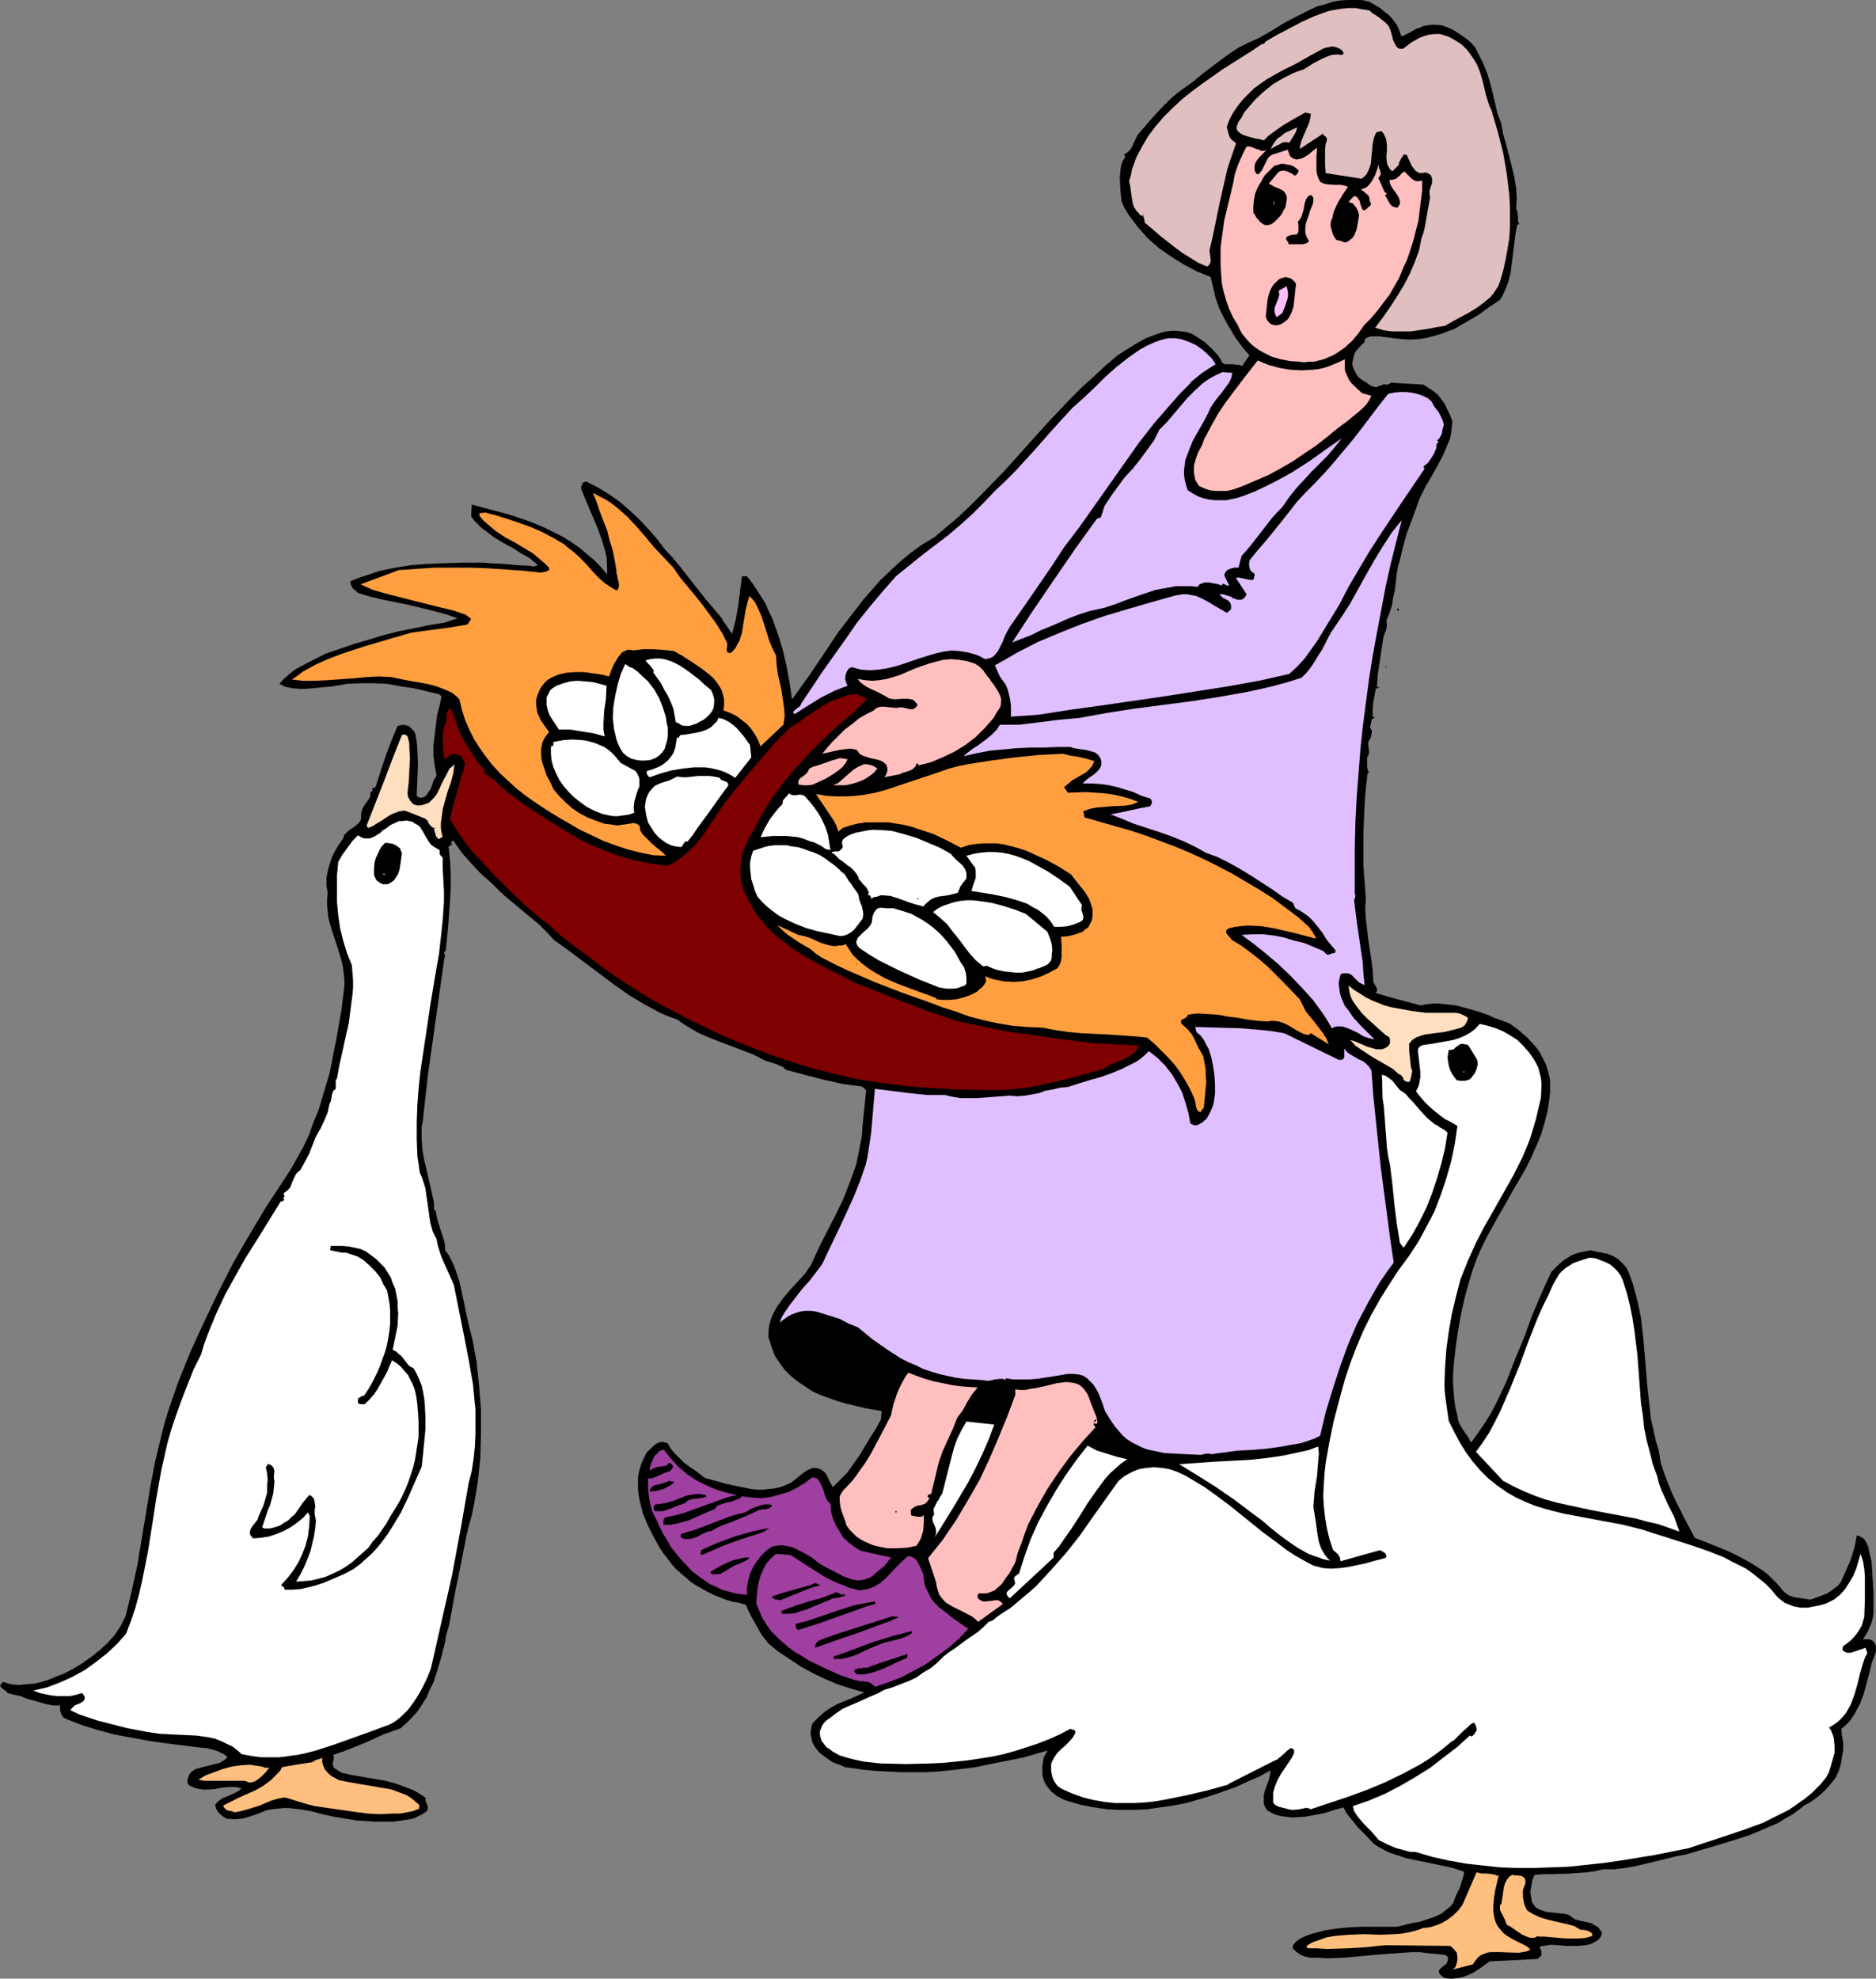
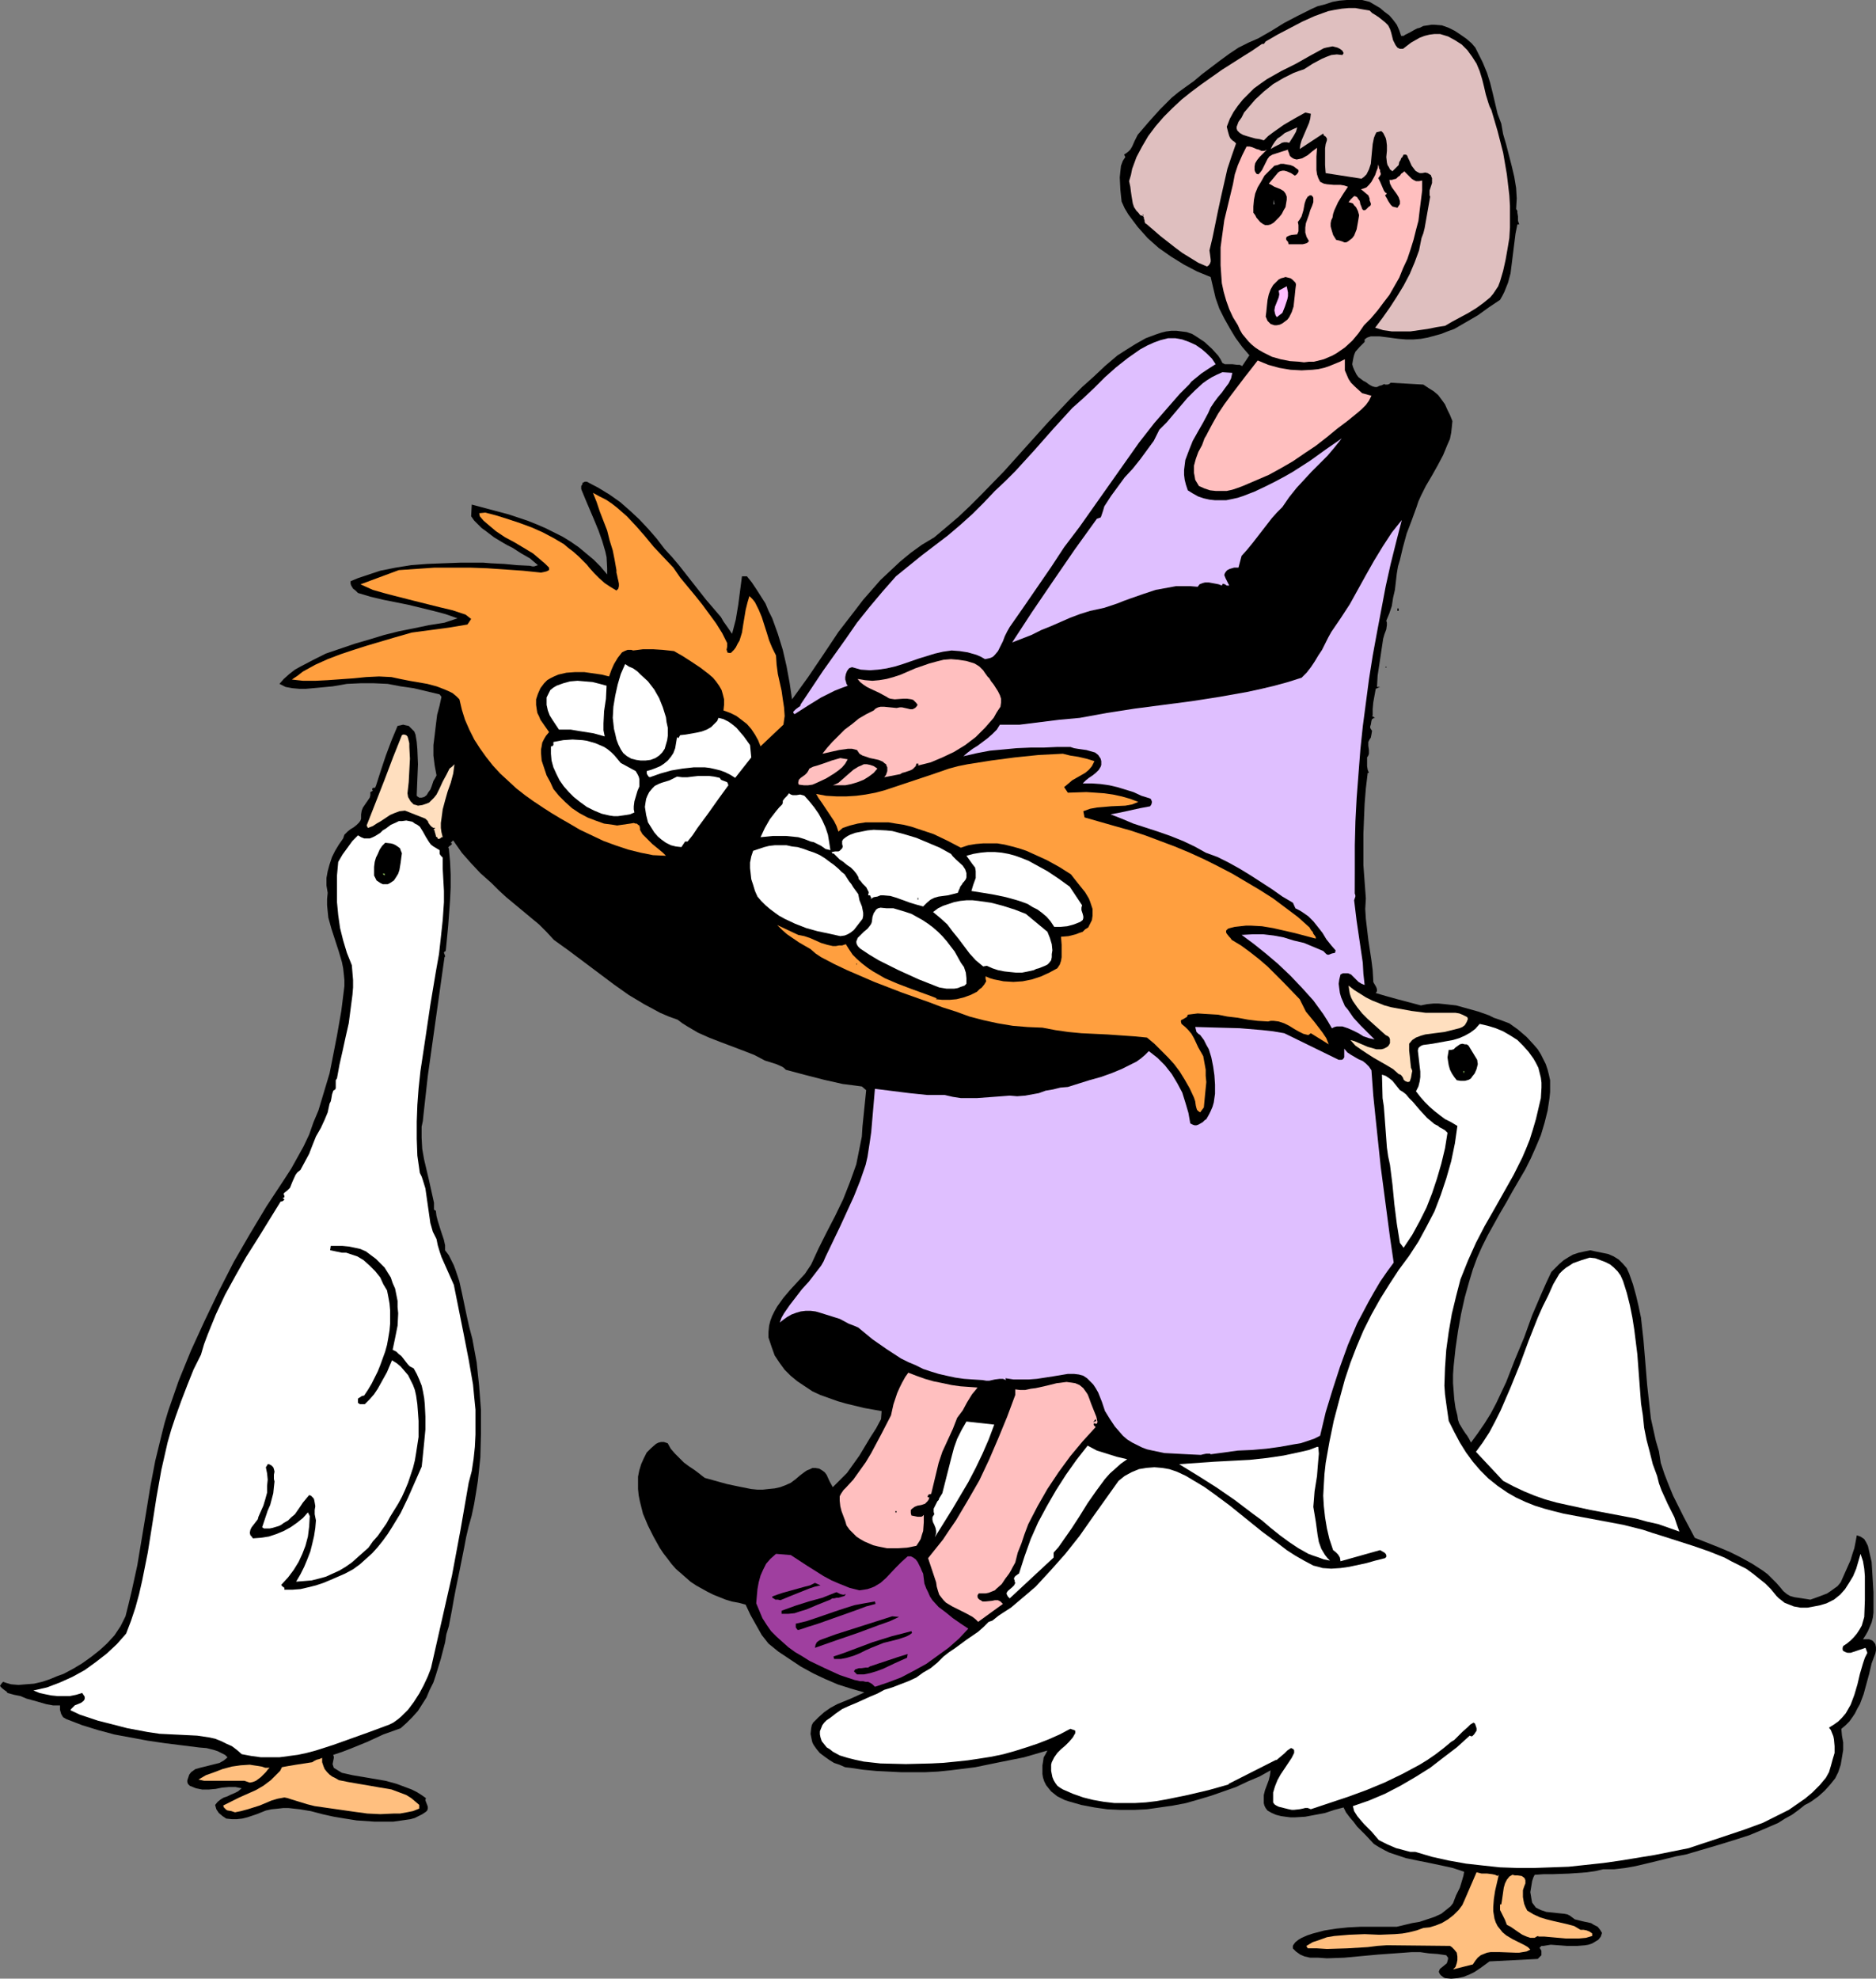
<svg xmlns="http://www.w3.org/2000/svg" xmlns:ns1="http://sodipodi.sourceforge.net/DTD/sodipodi-0.dtd" xmlns:ns2="http://www.inkscape.org/namespaces/inkscape" version="1.0" width="129.724mm" height="136.807mm" id="svg77" ns1:docname="Woman with Geese.wmf">
  <rect width="100%" height="100%" fill="#808080" stroke="none" />
  <ns1:namedview id="namedview77" pagecolor="#ffffff" bordercolor="#000000" borderopacity="0.25" ns2:showpageshadow="2" ns2:pageopacity="0.0" ns2:pagecheckerboard="0" ns2:deskcolor="#d1d1d1" ns2:document-units="mm" />
  <defs id="defs1">
    <pattern id="WMFhbasepattern" patternUnits="userSpaceOnUse" width="6" height="6" x="0" y="0" />
  </defs>
  <path style="fill:#000000;fill-opacity:1;fill-rule:evenodd;stroke:none" d="m 357.944,0.485 2.747,1.616 1.131,0.969 1.293,0.969 0.97,1.131 0.97,1.293 0.646,1.454 0.485,1.454 h 0.646 l 0.485,-0.323 1.293,-0.646 1.131,-0.646 0.646,-0.323 0.646,-0.162 0.97,-0.485 1.131,-0.162 0.97,-0.162 h 0.808 l 1.939,0.162 1.778,0.646 1.616,0.808 1.454,0.969 1.616,1.131 1.293,1.131 0.97,1.131 0.646,1.293 1.293,2.585 1.131,2.747 0.808,2.585 0.646,2.585 0.646,2.747 0.646,2.747 0.97,2.585 0.485,2.747 0.808,2.747 1.454,5.655 0.646,2.747 0.485,2.908 0.162,2.747 -0.162,2.747 0.323,0.485 v 0.485 l 0.162,0.969 v 1.131 l 0.162,0.485 0.162,0.485 h -0.485 l -0.485,2.424 -0.323,2.585 -0.646,5.171 -0.323,2.585 -0.646,2.424 -0.97,2.424 -0.485,0.969 -0.646,1.131 -2.909,1.939 -2.909,2.101 -3.07,1.777 -3.07,1.777 -1.778,0.646 -1.616,0.646 -1.778,0.485 -1.778,0.485 -1.778,0.323 -1.939,0.162 h -1.939 l -1.939,-0.162 -1.293,-0.162 -1.131,-0.162 -2.586,-0.323 h -1.131 -1.131 l -0.97,0.323 -0.646,0.485 v 0.646 l -1.293,1.293 -1.131,1.293 -0.323,0.808 -0.162,0.646 -0.162,0.808 -0.162,0.969 0.162,0.646 0.323,0.808 0.323,0.646 0.323,0.646 0.485,0.646 0.646,0.485 0.646,0.485 0.646,0.323 0.646,0.485 0.485,0.323 0.646,0.323 0.646,0.162 h 0.485 l 0.646,-0.323 0.646,-0.162 0.646,-0.323 0.162,0.162 h 0.162 0.485 l 0.485,-0.162 0.323,-0.323 8.565,0.485 1.454,0.97 1.293,0.808 1.131,0.97 0.97,1.293 0.808,1.131 0.646,1.454 0.646,1.293 0.646,1.616 -0.162,1.616 -0.162,1.454 -0.323,1.616 -0.646,1.454 -1.131,2.747 -1.454,2.747 -1.454,2.585 -1.616,2.747 -1.293,2.585 -0.646,1.454 -0.485,1.454 -1.293,3.555 -1.293,3.393 -0.97,3.555 -0.808,3.393 -0.485,1.616 -0.323,1.939 -0.485,4.201 -0.485,2.101 -0.323,2.101 -0.646,1.939 -0.808,1.939 0.162,0.485 v 0.646 l -0.162,1.131 -0.485,1.293 -0.323,1.131 -0.485,3.232 -0.485,3.232 -0.485,3.232 -0.162,2.908 h 0.808 l -1.131,0.485 -0.646,3.555 -0.162,1.777 v 1.616 l -0.162,0.162 0.808,0.485 h -0.323 l -0.162,0.162 -0.323,0.162 -0.162,0.485 -0.162,0.97 -0.162,0.485 v 0.323 l 0.162,0.323 0.323,0.485 -0.162,0.97 -0.162,0.808 -0.323,0.485 -0.323,0.646 v 0.485 0.485 l 0.162,1.131 v 0.97 l -0.162,0.485 -0.323,0.485 v 2.262 l 0.162,0.97 0.323,0.808 h -0.323 l -0.485,4.04 -0.323,4.04 -0.162,3.878 -0.162,4.04 v 4.04 4.04 l 0.323,4.363 0.323,4.363 -0.162,2.747 0.162,2.585 0.323,2.747 0.323,2.747 0.808,5.332 0.323,2.585 0.162,2.747 v 0.323 l 0.162,0.323 0.485,0.808 0.162,0.323 0.162,0.485 v 0.485 l -0.323,0.485 2.747,0.808 2.909,0.808 3.07,0.808 3.07,0.808 1.616,-0.323 1.616,-0.162 h 1.454 l 1.616,0.162 2.909,0.323 2.909,0.808 2.909,0.808 2.747,0.97 1.293,0.646 1.454,0.485 2.586,0.97 2.262,1.616 2.262,1.939 1.939,2.101 0.97,1.131 0.808,1.293 0.646,1.293 0.646,1.293 0.485,1.454 0.323,1.293 0.323,1.454 v 1.616 1.454 l -0.162,1.616 -0.485,3.232 -0.808,3.232 -0.97,3.232 -1.293,3.07 -1.293,2.909 -1.454,2.909 -3.394,5.817 -1.616,2.909 -1.616,2.747 -3.232,5.817 -1.454,2.909 -1.293,2.909 -1.131,3.07 -0.97,3.232 -1.131,4.04 -0.97,4.363 -0.808,4.524 -0.646,4.524 -0.485,4.524 -0.162,2.262 v 2.262 l 0.162,2.101 0.162,2.101 0.323,2.262 0.485,1.939 0.162,1.131 0.323,0.97 0.97,1.616 0.646,0.97 0.485,0.646 0.485,0.808 0.485,0.97 1.778,-2.424 1.778,-2.585 1.616,-2.585 1.454,-2.747 1.293,-2.747 1.293,-2.747 2.262,-5.817 2.424,-5.817 2.101,-5.817 2.424,-5.655 1.293,-2.909 1.293,-2.747 1.131,-1.131 0.97,-0.97 1.131,-0.97 1.293,-0.808 1.131,-0.646 1.454,-0.485 1.454,-0.323 1.616,-0.323 1.454,0.323 1.616,0.323 1.616,0.323 1.454,0.646 1.293,0.808 1.131,1.131 0.97,1.131 0.646,1.454 0.97,2.747 0.808,2.909 0.646,2.747 0.646,3.07 0.646,5.817 0.485,5.817 0.485,5.979 0.646,5.817 0.323,2.909 0.646,2.909 0.646,2.909 0.808,2.747 0.485,3.07 0.97,2.909 1.131,2.908 1.131,2.747 2.747,5.494 2.909,5.494 6.141,2.424 3.07,1.293 2.909,1.454 2.909,1.616 2.747,1.777 1.293,0.97 1.131,1.131 1.131,1.131 1.131,1.293 0.646,0.808 0.97,0.808 0.808,0.485 1.131,0.323 2.101,0.323 2.101,0.323 2.262,-0.808 2.101,-0.808 0.97,-0.646 1.778,-1.293 0.808,-0.97 1.293,-2.909 1.293,-2.908 0.485,-1.616 0.485,-1.454 0.323,-1.616 0.323,-1.777 0.485,0.162 0.485,0.162 0.97,0.646 0.485,0.808 0.485,0.969 0.485,2.101 0.485,2.101 0.162,2.585 0.323,5.332 v 2.747 2.585 l -0.162,1.293 -0.323,1.293 -0.485,1.131 -0.485,1.131 -0.646,1.131 -0.646,0.97 h 0.808 0.808 l 0.808,0.323 0.485,0.485 0.323,0.485 0.162,0.808 v 0.808 l -0.162,0.808 -0.97,2.585 -0.646,2.747 -1.454,5.332 -0.97,2.585 -0.646,1.131 -0.646,1.293 -0.646,0.97 -0.808,1.131 -0.97,0.97 -1.131,0.97 0.162,1.777 0.323,1.777 v 1.939 l -0.323,1.939 -0.323,1.939 -0.646,1.939 -0.808,1.616 -0.646,0.808 -0.646,0.808 -1.454,1.616 -1.616,1.454 -1.778,1.293 -0.808,0.485 -0.97,0.485 -1.616,1.293 -1.778,1.293 -1.778,0.97 -1.778,1.131 -3.717,1.616 -3.878,1.616 -4.04,1.293 -4.202,1.293 -8.242,2.424 -2.586,0.485 -2.586,0.646 -5.333,1.293 -2.747,0.646 -2.747,0.485 -2.747,0.323 h -2.909 l -2.101,0.485 -2.262,0.323 -4.525,0.323 -4.525,0.162 h -2.262 l -2.262,0.162 -0.323,0.646 -0.323,0.97 -0.162,0.97 -0.162,0.97 -0.162,0.97 0.162,0.97 0.162,0.97 0.162,0.808 0.485,0.646 0.485,0.646 0.646,0.323 0.646,0.323 1.454,0.485 1.616,0.162 1.454,0.162 1.616,0.162 0.808,0.162 0.646,0.323 0.646,0.485 0.646,0.485 1.939,0.485 2.262,0.485 0.808,0.485 0.97,0.485 0.646,0.808 0.485,0.808 -0.323,0.97 -0.646,0.808 -0.808,0.485 -0.808,0.485 -0.97,0.323 -0.97,0.162 -2.101,0.162 h -2.424 l -2.101,-0.162 -2.262,-0.162 -0.97,0.162 -0.97,0.162 h -0.485 l -0.323,0.323 -0.162,0.162 0.323,0.485 0.162,0.323 v 1.131 l -0.97,0.97 -12.605,0.646 -2.424,1.777 -1.454,0.97 -1.293,0.646 -1.616,0.646 -1.454,0.323 -1.778,0.162 -1.616,-0.162 -0.323,-0.162 -0.646,-0.485 -0.323,-0.323 -0.162,-0.323 -0.162,-0.323 0.162,-0.485 0.162,-0.323 0.808,-0.646 0.97,-0.808 0.162,-0.485 0.162,-0.646 v -0.323 l -0.485,-0.646 -2.262,-0.323 -2.262,-0.162 -2.262,-0.323 h -2.262 l -4.363,0.323 -4.525,0.323 -8.726,0.808 -4.525,0.162 -2.262,-0.162 h -2.101 l -1.454,-0.323 -1.131,-0.485 -1.131,-0.808 -0.808,-0.808 v -0.646 l 0.162,-0.323 0.485,-0.646 0.808,-0.646 0.808,-0.485 1.454,-0.646 1.454,-0.485 3.07,-0.808 3.07,-0.485 3.07,-0.323 3.232,-0.162 h 3.232 6.302 l 4.04,-0.97 1.939,-0.323 1.939,-0.646 1.939,-0.646 1.778,-0.808 1.616,-1.293 0.808,-0.646 0.646,-0.808 0.808,-2.101 0.97,-1.939 0.646,-2.101 0.323,-1.131 0.162,-0.97 -2.909,-0.969 -2.909,-0.646 -3.07,-0.646 -3.232,-0.646 -3.07,-0.646 -2.909,-0.969 -1.454,-0.485 -1.293,-0.646 -1.454,-0.808 -1.293,-0.808 -2.101,-2.262 -2.262,-2.262 -0.97,-1.293 -0.97,-1.131 -0.97,-1.293 -0.646,-1.293 -2.424,0.646 -2.424,0.808 -2.586,0.485 -2.586,0.485 -2.586,0.162 h -1.293 l -1.293,-0.162 -1.131,-0.162 -1.293,-0.323 -1.131,-0.485 -1.131,-0.646 -0.485,-0.646 -0.323,-0.646 -0.162,-0.646 v -0.646 -1.454 l 0.323,-1.293 0.485,-1.293 0.485,-1.293 0.323,-1.293 0.162,-1.293 -2.909,1.616 -3.07,1.293 -3.07,1.454 -3.232,1.131 -3.232,1.131 -3.232,0.97 -3.394,0.97 -3.394,0.646 -3.394,0.485 -3.394,0.485 -3.394,0.162 h -3.394 l -3.555,-0.162 -3.394,-0.485 -3.394,-0.646 -3.394,-0.97 -0.97,-0.323 -0.97,-0.485 -0.97,-0.485 -0.808,-0.646 -0.808,-0.646 -0.646,-0.808 -0.646,-0.808 -0.485,-0.97 -0.323,-0.97 -0.162,-0.97 v -1.131 -1.131 l 0.162,-0.97 0.162,-1.131 0.485,-0.808 0.485,-0.97 -6.141,1.777 -6.464,1.293 -6.302,1.293 -6.464,0.808 -3.232,0.323 -3.232,0.162 h -3.232 -3.232 l -3.232,-0.162 -3.232,-0.162 -3.394,-0.323 -3.232,-0.485 -1.454,-0.162 -1.454,-0.646 -1.454,-0.485 -1.293,-0.808 -1.131,-0.808 -1.293,-0.97 -0.808,-0.97 -0.808,-1.131 -0.323,-0.646 -0.162,-0.646 -0.323,-1.616 0.162,-1.454 0.162,-0.808 0.323,-0.646 1.454,-1.454 1.454,-1.293 1.616,-1.131 1.778,-0.969 3.555,-1.454 3.555,-1.616 -3.394,-0.97 -3.555,-1.131 -3.394,-1.454 -3.07,-1.454 -3.232,-1.777 -2.909,-1.939 -2.909,-1.939 -2.586,-2.101 -1.778,-2.262 -1.454,-2.585 -1.454,-2.585 -1.293,-2.747 -1.778,-0.485 -1.778,-0.323 -1.616,-0.485 -1.616,-0.646 -1.616,-0.646 -1.616,-0.808 -1.454,-0.808 -1.454,-0.808 -1.454,-0.97 -1.293,-1.131 -1.293,-1.131 -1.293,-1.131 -1.131,-1.293 -0.97,-1.293 -1.131,-1.454 -0.97,-1.454 -1.616,-2.908 -1.454,-2.909 -1.293,-3.07 -0.808,-3.232 -0.323,-1.616 -0.162,-1.616 v -1.616 -1.616 l 0.323,-1.616 0.485,-1.616 0.646,-1.454 0.808,-1.616 1.131,-1.131 1.293,-1.131 0.646,-0.323 0.646,-0.162 h 0.808 l 0.97,0.323 0.808,1.454 1.131,1.293 1.131,1.131 1.131,1.131 1.293,0.97 1.454,0.969 1.293,0.97 0.808,0.646 0.646,0.485 2.909,0.808 2.909,0.808 3.07,0.646 3.232,0.646 1.616,0.162 h 1.454 l 1.454,-0.162 1.616,-0.162 1.454,-0.323 1.293,-0.485 1.454,-0.646 1.293,-0.97 1.131,-0.97 1.293,-0.97 0.485,-0.323 0.808,-0.323 0.646,-0.323 h 0.808 l 0.97,0.162 0.808,0.485 0.646,0.485 0.485,0.646 0.808,1.777 0.808,1.454 1.778,-1.777 1.939,-1.939 1.616,-2.262 1.616,-2.262 2.909,-4.847 1.454,-2.262 1.293,-2.424 0.162,-2.101 -4.525,-0.808 -4.686,-1.131 -2.262,-0.646 -4.525,-1.616 -2.101,-0.97 -1.939,-1.293 -1.939,-1.293 -1.778,-1.454 -1.616,-1.616 -1.293,-1.777 -1.293,-1.939 -0.808,-2.262 -0.808,-2.424 v -1.454 l 0.162,-1.616 0.323,-1.293 0.485,-1.293 0.646,-1.293 0.646,-1.131 1.616,-2.262 1.778,-2.101 1.939,-2.101 1.939,-2.101 1.616,-2.424 1.939,-4.201 2.101,-4.201 2.262,-4.363 2.101,-4.363 1.778,-4.524 0.808,-2.262 0.808,-2.262 0.485,-2.424 0.485,-2.424 0.485,-2.424 0.162,-2.585 0.97,-9.533 -1.131,-0.97 -2.424,-0.323 -2.586,-0.323 -5.01,-1.131 -5.01,-1.293 -4.848,-1.293 -0.485,-0.485 -0.485,-0.323 -1.454,-0.646 -3.07,-0.97 -2.747,-1.454 -2.909,-1.131 -5.979,-2.262 -2.909,-1.131 -2.909,-1.293 -2.747,-1.616 -1.293,-0.808 -1.293,-0.97 -2.262,-0.808 -2.262,-0.97 -2.101,-1.131 -2.101,-1.131 -4.04,-2.424 -3.878,-2.747 -7.757,-5.817 -3.878,-2.908 -4.04,-2.909 -1.939,-2.101 -1.939,-1.939 -8.565,-7.11 -1.939,-1.777 -1.939,-1.939 -1.454,-1.293 -1.454,-1.293 -2.424,-2.585 -2.424,-2.747 -1.131,-1.616 -1.131,-1.616 -0.646,0.646 0.323,0.162 v 0.162 l -0.162,0.162 -0.162,0.162 -0.485,0.323 -0.162,0.323 0.162,0.162 0.323,3.393 0.162,3.393 v 3.393 l -0.162,3.393 -0.485,6.625 -0.323,3.393 -0.323,3.232 -0.323,0.162 -0.162,0.323 0.162,0.323 0.162,0.485 v 0.162 l -0.162,0.162 -1.454,10.341 -1.454,10.341 -1.454,10.341 -1.131,10.18 -0.162,1.616 -0.323,1.454 v 2.908 l 0.162,2.909 0.485,2.747 1.293,5.494 0.646,2.909 0.646,2.909 v 0.485 0.646 0.646 l 0.162,0.162 0.323,0.162 0.162,1.293 0.323,1.293 0.808,2.585 0.808,2.424 0.323,1.454 v 1.293 l 0.97,1.293 0.646,1.293 0.646,1.293 0.485,1.293 0.97,2.909 0.646,2.909 1.293,6.14 0.646,2.908 0.808,3.07 1.131,6.14 0.646,6.14 0.485,6.302 v 6.14 l -0.162,6.302 -0.646,6.14 -0.485,3.07 -0.485,2.909 -0.646,3.07 -0.808,2.909 -0.646,2.747 -0.485,2.585 -1.131,5.655 -1.131,5.494 -0.485,2.585 -0.485,2.747 -0.808,4.201 -0.646,2.101 -0.323,2.101 -1.131,4.363 -1.293,4.201 -0.646,1.939 -0.97,1.939 -0.808,1.939 -1.131,1.777 -1.131,1.777 -1.454,1.616 -1.454,1.454 -1.616,1.454 -2.262,0.808 -2.262,0.808 -4.202,1.939 -4.363,1.777 -2.101,0.808 -2.424,0.808 0.162,0.485 v 0.323 l -0.323,1.616 0.162,0.485 0.162,0.485 2.101,1.293 2.909,0.646 2.909,0.485 5.656,0.97 2.909,0.808 2.586,0.97 1.293,0.485 1.293,0.646 1.293,0.808 1.131,0.808 -0.162,0.485 0.162,0.485 0.323,0.808 0.162,0.485 v 0.485 l -0.162,0.485 -0.323,0.323 -0.97,0.646 -0.97,0.485 -0.97,0.485 -1.131,0.323 -2.262,0.323 -2.262,0.323 h -2.424 -2.424 l -4.686,-0.323 -3.07,-0.485 -2.909,-0.485 -2.909,-0.646 -3.07,-0.808 -2.909,-0.485 -2.909,-0.323 h -1.454 l -1.454,0.162 -1.616,0.162 -1.454,0.323 -2.424,0.97 -2.424,0.808 -1.293,0.323 -1.454,0.162 h -1.293 l -1.454,-0.162 -0.97,-0.646 -0.97,-0.808 -0.646,-0.97 -0.323,-1.131 0.646,-0.808 0.808,-0.646 0.808,-0.485 0.97,-0.323 0.97,-0.485 0.808,-0.323 0.97,-0.485 0.97,-0.808 -1.616,-0.323 h -1.778 l -1.778,0.162 -1.616,0.323 -1.778,0.162 H 52.843 l -1.616,-0.323 -0.808,-0.323 -0.808,-0.323 -0.485,-0.485 -0.162,-0.485 v -0.485 l 0.162,-0.485 0.323,-0.97 0.485,-0.646 1.131,-0.808 1.131,-0.323 2.586,-0.646 1.293,-0.323 1.293,-0.323 1.131,-0.646 0.97,-0.808 -0.646,-0.646 -0.97,-0.485 -0.97,-0.485 -0.97,-0.323 -1.939,-0.485 -1.939,-0.162 -9.05,-1.131 -4.363,-0.646 -4.363,-0.808 -4.363,-0.808 -4.202,-1.131 -4.202,-1.293 -4.202,-1.616 -0.808,-0.485 -0.485,-0.808 -0.323,-1.131 v -0.485 -0.646 h -1.778 l -1.778,-0.323 -3.394,-0.97 -1.778,-0.485 L 5.333,443.223 3.717,442.899 1.939,442.415 1.778,442.092 1.293,441.768 0.485,441.122 0.162,440.799 0,440.476 l 0.162,-0.162 0.323,-0.485 0.323,-0.323 0.97,0.323 1.131,0.323 1.939,0.162 1.939,-0.162 2.101,-0.162 2.101,-0.485 1.939,-0.646 1.939,-0.808 1.778,-0.646 2.424,-1.293 2.424,-1.454 2.262,-1.616 2.262,-1.777 1.939,-1.777 1.939,-2.101 1.616,-2.424 0.646,-1.293 0.646,-1.293 0.808,-3.232 0.808,-3.393 1.454,-6.625 2.262,-13.573 1.131,-6.948 1.293,-6.786 1.616,-6.625 0.808,-3.232 0.97,-3.232 2.747,-7.918 3.232,-7.918 3.555,-7.756 3.717,-7.756 3.878,-7.594 4.202,-7.271 4.363,-7.271 4.686,-7.11 1.778,-2.747 1.616,-2.909 1.616,-2.908 1.454,-3.07 1.131,-3.232 1.293,-3.07 0.97,-3.232 0.97,-3.232 0.97,-3.232 0.646,-3.232 1.293,-6.625 1.131,-6.463 0.808,-6.463 v -1.616 l -0.162,-1.616 -0.162,-1.454 -0.323,-1.616 -0.808,-2.747 -1.939,-5.979 -0.808,-2.908 -0.162,-1.616 -0.162,-1.616 v -1.616 l 0.162,-1.616 -0.323,-1.939 v -1.939 l 0.323,-1.777 0.485,-1.777 0.646,-1.939 0.808,-1.616 0.97,-1.616 1.131,-1.616 0.162,-0.485 0.162,-0.485 0.808,-0.808 0.808,-0.646 0.808,-0.485 0.808,-0.646 0.646,-0.646 0.323,-0.485 0.162,-0.485 v -0.485 -0.646 l 0.162,-0.97 0.323,-0.808 1.778,-2.585 0.162,-0.646 v -0.808 l 0.646,-0.323 -0.162,-0.323 v -0.323 h 0.162 l 0.162,-0.162 h 0.485 v -0.162 l 0.162,-0.323 1.293,-4.04 1.293,-3.878 1.454,-3.878 1.616,-3.878 0.808,-0.162 0.646,-0.162 0.646,0.162 0.808,0.162 0.485,0.485 0.485,0.485 0.485,0.485 0.323,0.808 0.323,1.939 0.162,1.939 0.162,3.878 -0.162,3.878 -0.162,4.04 v 0.323 l 0.162,0.162 0.485,0.323 h 0.646 l 0.646,-0.162 0.646,-0.485 0.485,-0.808 0.485,-0.646 0.323,-0.808 0.485,-1.454 0.485,-0.808 0.323,-0.646 -0.485,-2.585 -0.323,-2.585 v -2.747 l 0.323,-2.585 0.323,-2.747 0.323,-2.585 0.646,-2.424 0.485,-2.262 -0.485,-0.646 -6.787,-1.616 -3.394,-0.485 -3.394,-0.646 -3.555,-0.162 h -3.555 l -3.555,0.162 -1.778,0.323 -1.939,0.323 -3.394,0.323 -3.555,0.323 h -1.778 l -1.778,-0.162 -1.778,-0.323 -1.616,-0.808 1.131,-1.293 1.454,-1.293 1.454,-1.131 1.454,-0.808 3.394,-1.777 3.232,-1.616 7.595,-2.585 3.878,-1.131 3.717,-1.131 3.878,-0.97 4.04,-0.808 3.878,-0.808 4.04,-0.646 3.394,-1.131 -3.232,-1.131 -3.07,-0.808 -6.626,-1.616 -6.464,-1.293 -3.394,-0.808 -3.232,-0.97 -0.646,-0.646 -0.646,-0.485 -0.485,-0.808 -0.162,-0.485 v -0.646 l 1.939,-0.808 1.939,-0.646 3.878,-1.293 4.04,-0.808 4.04,-0.646 4.202,-0.323 4.202,-0.162 4.363,-0.162 h 4.363 1.778 l 1.939,0.162 3.394,0.162 1.778,0.162 1.616,0.162 3.394,0.162 0.646,0.162 h 0.485 l 0.485,-0.162 0.485,-0.162 -2.101,-1.777 -2.262,-1.293 -2.262,-1.454 -1.293,-0.646 -1.131,-0.646 -2.424,-1.454 -2.101,-1.616 -1.131,-0.808 -0.97,-0.97 -0.97,-0.97 -0.808,-1.131 0.162,-3.07 4.848,1.293 4.848,1.293 4.848,1.616 2.424,0.97 2.262,0.97 2.262,1.131 2.262,1.131 2.101,1.293 2.101,1.454 1.939,1.616 1.939,1.616 1.778,1.777 1.778,2.101 v -1.616 l -0.162,-2.909 -0.323,-1.454 -0.808,-2.747 -0.97,-2.747 -1.131,-2.747 -2.262,-5.332 -1.131,-2.747 v -0.808 l 0.323,-0.485 v -0.323 l 0.323,-0.162 0.323,-0.162 h 0.485 l 3.07,1.616 2.909,1.777 2.747,1.939 2.586,2.262 2.424,2.262 2.424,2.585 2.101,2.424 2.101,2.747 1.939,2.101 1.778,2.101 3.555,4.524 3.555,4.524 1.939,2.262 1.939,2.262 0.646,1.131 0.808,1.131 1.454,2.101 0.97,-3.716 0.646,-3.878 0.485,-3.716 0.485,-3.716 h 1.293 l 1.293,1.616 1.293,1.939 1.131,1.777 1.131,1.777 0.808,1.939 0.97,1.939 1.454,4.04 1.293,4.201 0.97,4.201 0.808,4.363 0.646,4.363 4.202,-5.817 4.04,-5.979 3.878,-5.817 4.363,-5.655 2.101,-2.747 2.262,-2.585 2.262,-2.585 2.586,-2.424 2.586,-2.424 2.747,-2.262 2.909,-2.101 3.232,-1.939 3.07,-2.585 3.232,-2.747 3.07,-2.908 2.909,-2.909 5.979,-6.14 5.656,-6.302 5.818,-6.463 5.818,-6.14 3.07,-3.07 3.07,-2.747 2.909,-2.747 3.232,-2.747 2.262,-1.454 2.586,-1.616 2.586,-1.454 2.586,-0.969 1.454,-0.485 1.293,-0.323 1.293,-0.162 h 1.454 l 1.293,0.162 1.293,0.162 1.454,0.485 1.293,0.808 1.939,1.293 1.939,1.777 1.616,1.777 0.646,0.969 0.485,0.969 0.646,0.323 h 0.485 1.454 l 1.293,0.162 h 0.646 l 0.646,0.323 1.939,-2.908 v 0.162 l -1.939,-2.262 -1.778,-2.424 -1.454,-2.424 -1.454,-2.585 -1.293,-2.585 -0.97,-2.747 -0.646,-2.747 -0.646,-2.747 -3.555,-1.454 -3.394,-1.777 -3.394,-2.101 -3.232,-2.262 -1.454,-1.293 -1.454,-1.293 -1.293,-1.454 -1.293,-1.454 -2.424,-3.232 -0.97,-1.616 -0.808,-1.777 -0.162,-1.454 -0.162,-1.616 -0.162,-3.232 0.162,-1.616 0.162,-1.454 0.485,-1.293 0.323,-0.485 0.323,-0.485 -0.323,-0.646 0.485,-0.323 0.646,-0.485 0.485,-0.485 0.485,-0.808 0.646,-1.454 0.808,-1.616 2.909,-3.393 2.909,-3.232 3.07,-3.07 1.778,-1.454 1.778,-1.293 2.262,-1.616 2.101,-1.777 4.686,-3.555 2.424,-1.777 2.424,-1.616 2.586,-1.293 2.586,-1.131 3.394,-1.939 3.394,-2.101 3.394,-1.777 3.555,-1.777 1.778,-0.808 1.939,-0.485 1.939,-0.646 L 350.025,0.162 351.964,0 h 1.939 2.101 z" id="path1" />
  <path style="fill:#dfbfbf;fill-opacity:1;fill-rule:evenodd;stroke:none" d="m 363.6,8.564 0.162,0.646 0.162,0.646 0.162,0.646 0.323,0.646 0.323,0.646 0.485,0.646 0.646,0.323 h 0.808 l 2.101,-1.616 1.131,-0.646 1.131,-0.646 1.293,-0.485 1.293,-0.323 1.293,-0.162 h 1.454 l 2.101,0.646 1.778,0.969 1.778,1.131 1.454,1.454 1.293,1.777 1.131,1.777 0.808,1.939 0.646,2.101 0.485,1.939 0.485,2.101 0.646,2.101 0.323,0.969 0.485,0.969 1.616,5.494 1.454,5.655 0.97,5.655 0.323,2.747 0.323,2.747 0.162,2.747 v 2.908 2.747 l -0.162,2.747 -0.485,2.908 -0.485,2.747 -0.646,2.908 -0.808,2.747 -0.485,1.293 -0.646,0.969 -0.646,0.969 -0.808,0.969 -1.778,1.454 -1.778,1.293 -2.101,1.293 -2.101,1.131 -2.101,1.131 -1.939,1.131 -2.101,0.323 -2.424,0.485 -2.262,0.323 -2.262,0.323 h -2.424 -2.424 l -2.262,-0.323 -2.101,-0.646 1.939,-2.585 1.939,-2.747 1.778,-2.747 1.778,-2.908 1.616,-3.07 1.293,-3.07 1.131,-3.07 0.323,-1.616 0.323,-1.616 0.485,-1.293 0.323,-1.293 0.485,-2.747 0.485,-2.747 0.485,-2.747 -0.162,-0.323 v -0.485 -0.808 l 0.323,-0.969 0.323,-0.969 v -0.969 -0.323 l -0.162,-0.323 -0.162,-0.485 -0.323,-0.162 -0.485,-0.323 -0.646,-0.162 -0.808,0.162 h -0.646 l -0.646,-0.323 -0.485,-0.323 -0.97,-1.293 -0.646,-1.454 -0.323,-0.646 -0.162,-0.485 -0.323,-0.323 h -0.323 -0.323 l -0.323,0.646 -0.323,0.323 -0.162,0.485 -0.323,0.485 -0.162,0.808 -1.616,1.616 -0.646,-0.485 -0.323,-0.646 -0.323,-0.485 -0.162,-0.646 -0.162,-1.454 0.162,-1.616 v -1.454 l -0.162,-1.293 -0.162,-0.646 -0.323,-0.646 -0.323,-0.646 -0.485,-0.485 -1.293,0.323 -0.323,0.646 -0.323,0.808 -0.323,1.616 -0.323,3.393 -0.162,1.777 -0.485,1.454 -0.323,0.646 -0.323,0.646 -0.646,0.646 -0.646,0.485 -9.373,-1.454 -0.162,-2.101 v -2.262 -2.101 l 0.162,-1.131 0.323,-0.969 V 36.356 36.195 l -0.323,-0.485 -0.485,-0.323 -0.162,-0.485 -6.141,4.04 0.162,-1.131 0.323,-1.131 0.97,-2.262 0.97,-2.262 0.323,-1.131 0.162,-1.293 -1.454,-0.323 -2.909,1.616 -2.747,1.616 -2.747,1.939 -1.293,0.969 -1.131,1.131 -1.131,-0.323 -1.131,-0.162 -2.262,-0.646 -0.97,-0.323 -0.808,-0.485 -0.323,-0.323 -0.323,-0.323 -0.162,-0.485 V 33.125 l 0.485,-1.293 0.808,-1.131 0.646,-1.293 0.97,-1.131 1.939,-2.262 2.262,-2.101 2.424,-1.939 2.747,-1.616 2.586,-1.293 1.293,-0.485 1.454,-0.485 2.262,-1.454 2.424,-1.293 1.131,-0.485 1.293,-0.485 1.454,-0.162 1.454,0.162 0.323,-0.485 -0.323,-0.646 -0.646,-0.485 -0.646,-0.323 -0.646,-0.162 -0.646,-0.162 -0.808,0.162 -0.808,0.162 -0.646,0.162 -3.555,1.939 -3.717,2.101 -3.878,1.939 -3.717,2.101 -1.616,1.131 -1.778,1.293 -1.454,1.454 -1.454,1.454 -1.293,1.616 -1.131,1.616 -0.97,1.777 -0.808,2.101 0.323,1.293 0.323,1.131 0.323,0.646 0.485,0.485 0.485,0.323 0.485,0.485 -1.131,3.232 -1.131,3.393 -0.808,3.555 -0.808,3.555 -0.808,3.716 -1.454,7.11 -0.808,3.393 0.162,1.131 0.162,1.293 v 0.485 l -0.162,0.485 -0.323,0.485 -0.485,0.323 -2.262,-0.969 -2.101,-1.293 -2.101,-1.293 -1.939,-1.454 -3.717,-2.908 -3.555,-3.07 -0.485,-0.323 -0.162,-0.485 v -0.323 l -0.162,-0.323 v -0.323 l -0.162,-0.323 -0.323,-0.162 -0.485,-0.162 -0.485,-0.646 -0.485,-0.485 -0.646,-0.969 -0.323,-0.969 -0.162,-0.969 -0.162,-0.969 -0.162,-1.131 -0.162,-1.293 -0.323,-1.454 0.485,-1.616 0.323,-1.616 1.131,-3.07 1.454,-2.747 1.616,-2.747 1.939,-2.585 2.101,-2.424 2.262,-2.262 2.424,-2.262 2.424,-1.939 2.586,-1.939 5.494,-3.878 5.333,-3.393 2.586,-1.616 2.586,-1.777 h -0.162 0.323 0.323 l 0.485,-0.646 3.07,-1.777 6.464,-3.393 3.232,-1.454 1.778,-0.646 1.778,-0.646 1.616,-0.323 1.939,-0.323 1.778,-0.162 h 1.778 l 1.778,0.323 1.939,0.323 0.646,0.646 0.808,0.485 0.97,0.646 0.808,0.646 0.808,0.646 0.808,0.808 0.485,0.969 0.162,0.485 z" id="path2" />
  <path style="fill:#000000;fill-opacity:1;fill-rule:evenodd;stroke:none" d="m 298.475,31.832 0.162,0.162 z" id="path3" />
  <path style="fill:#dfbfbf;fill-opacity:1;fill-rule:evenodd;stroke:none" d="m 336.936,37.326 -0.646,-0.162 h -0.646 l -0.646,0.162 -0.485,0.323 -1.293,0.646 -1.131,0.646 0.485,-0.969 0.646,-0.969 0.646,-0.808 0.97,-0.646 0.97,-0.808 1.131,-0.485 0.97,-0.485 1.131,-0.485 -0.323,1.131 -0.646,1.131 z" id="path4" />
  <path style="fill:#ffbfbf;fill-opacity:1;fill-rule:evenodd;stroke:none" d="m 331.118,39.103 -0.646,0.646 -0.646,0.646 -0.646,0.646 -0.646,0.808 -0.485,0.808 -0.162,0.808 v 0.969 l 0.162,0.485 0.323,0.485 0.485,0.162 0.485,-0.485 0.485,-0.646 0.646,-1.293 0.808,-1.616 0.485,-0.646 0.808,-0.485 4.04,-1.293 v 0.323 l 0.162,0.323 0.323,0.969 0.323,0.323 0.485,0.323 0.323,0.162 0.646,0.162 0.808,-0.162 0.646,-0.162 1.454,-0.808 1.131,-0.969 1.293,-0.969 -0.162,2.262 v 2.424 1.131 l 0.162,1.131 0.323,0.969 0.485,0.969 0.97,0.485 0.808,0.162 1.778,0.162 h 1.778 l 0.97,0.162 0.97,0.323 -1.293,1.939 -1.293,2.101 -0.97,2.101 -0.323,0.969 -0.162,0.969 -0.323,0.646 -0.162,0.808 v 0.808 l 0.162,0.646 0.485,1.616 0.808,1.293 0.808,0.162 0.97,0.323 0.323,0.162 h 0.485 l 0.323,-0.162 0.485,-0.323 0.808,-0.646 0.485,-0.646 0.323,-0.808 0.323,-0.808 0.323,-1.777 0.323,-1.939 -0.323,-1.131 -0.485,-0.969 -0.485,-0.485 -0.323,-0.485 -0.485,-0.162 -0.646,-0.162 0.485,-0.646 0.485,-0.485 0.323,-0.323 0.323,-0.162 0.323,0.162 0.323,0.162 0.162,0.323 0.485,0.646 0.162,0.808 0.323,0.808 0.162,0.485 0.162,0.162 0.162,0.162 h 0.323 l 0.323,-0.162 0.323,-0.323 0.485,-0.485 0.323,-0.162 0.162,-0.323 v -0.323 l -0.323,-0.808 v -0.485 l -0.323,-0.808 -1.939,-1.616 0.646,-0.162 0.808,-0.323 0.646,-0.646 0.646,-0.808 0.97,-1.777 0.323,-0.969 0.323,-0.808 0.162,-0.969 0.162,0.646 v 0.323 l 0.323,0.485 v 0.485 l 0.162,0.323 v 0.323 l -0.162,0.323 -0.485,0.646 0.485,0.969 0.485,1.131 0.485,1.131 0.323,0.485 0.485,0.323 -0.485,0.485 v 0 l 0.485,0.808 0.323,0.646 0.323,0.485 0.323,0.485 0.485,0.485 0.646,0.162 0.646,0.162 0.323,-0.485 0.323,-0.485 v -0.485 -0.323 l -0.323,-0.969 -0.485,-0.808 -1.293,-1.777 -0.485,-0.969 -0.162,-0.969 h 0.646 l 0.485,-0.162 0.646,-0.162 0.485,-0.485 0.485,-0.323 0.323,-0.485 0.485,-0.323 0.323,-0.323 0.97,0.969 0.97,0.969 0.485,0.323 0.646,0.323 h 0.808 l 0.808,-0.162 v 2.585 l -0.323,2.585 -0.323,2.585 -0.323,2.747 -0.646,2.424 -0.646,2.585 -0.808,2.585 -0.808,2.424 -1.131,2.424 -0.97,2.424 -1.293,2.262 -1.293,2.262 -1.616,2.101 -1.454,1.939 -1.778,2.101 -1.778,1.777 -1.454,2.101 -1.616,1.939 -1.939,1.777 -2.101,1.454 -1.131,0.646 -1.131,0.485 -1.131,0.485 -1.293,0.323 -1.293,0.323 h -1.293 l -1.293,0.162 -1.293,-0.162 -2.424,-0.162 -2.424,-0.485 -2.262,-0.646 -2.262,-1.131 -1.131,-0.646 -0.97,-0.646 -0.97,-0.808 -0.808,-0.808 -0.808,-0.969 -0.808,-0.969 -0.646,-1.131 -0.485,-1.131 -1.293,-2.101 -0.97,-2.101 -0.808,-2.262 -0.646,-2.262 -0.485,-2.262 -0.162,-2.262 -0.162,-2.424 v -2.262 -2.424 l 0.323,-2.424 0.646,-4.686 1.131,-4.686 1.131,-4.686 0.485,-2.585 0.808,-2.424 1.131,-2.585 1.131,-2.262 h 0.808 l 0.646,0.162 1.131,0.485 0.646,0.162 0.646,0.323 h 0.808 z" id="path5" />
  <path style="fill:#000000;fill-opacity:1;fill-rule:evenodd;stroke:none" d="m 339.36,44.435 v 0.485 l -0.323,0.485 -0.323,0.323 -0.323,0.162 -0.97,-0.646 -1.131,-0.485 -0.646,-0.162 h -0.485 l -0.646,0.162 -0.485,0.323 -2.424,2.908 0.646,0.323 0.808,0.485 1.616,0.646 0.808,0.485 0.485,0.646 0.323,0.808 v 0.808 l -0.162,0.969 -0.162,0.969 -0.485,0.808 -0.485,0.969 -0.646,0.808 -0.808,0.808 -0.646,0.646 -0.808,0.485 -0.646,0.162 h -0.808 l -0.646,-0.323 -0.646,-0.485 -0.97,-1.131 -0.323,-0.646 -0.485,-0.646 v -1.616 l 0.162,-1.777 0.323,-1.616 0.646,-1.616 0.97,-1.616 0.808,-1.454 1.293,-1.293 1.293,-1.293 0.808,-0.162 0.808,-0.323 h 0.808 l 0.808,0.162 0.97,0.162 0.808,0.323 0.646,0.485 z" id="path6" />
  <path style="fill:#000000;fill-opacity:1;fill-rule:evenodd;stroke:none" d="m 342.915,53.807 -0.485,1.131 -0.323,1.131 -0.808,2.262 -0.162,1.131 v 1.293 l 0.323,1.131 0.646,1.131 -0.485,0.485 -0.485,0.162 -0.646,0.162 h -0.808 -1.454 -1.454 l -0.162,-0.646 -0.162,-0.162 -0.162,-0.162 -0.162,-0.323 V 62.21 l 0.162,-0.323 0.646,-0.323 0.646,-0.162 1.454,-0.162 0.323,-0.808 v -0.808 -0.808 l -0.162,-0.808 0.485,-0.646 0.485,-0.808 0.485,-1.616 0.323,-1.777 0.323,-0.969 0.485,-0.808 0.323,-0.162 0.162,-0.162 h 0.485 l 0.323,0.323 0.162,0.323 v 0.485 0.646 l -0.162,0.485 z" id="path7" />
  <path style="fill:#ffffff;fill-opacity:1;fill-rule:evenodd;stroke:none" d="m 332.896,53.484 v -1.293 l 0.162,1.131 z" id="path8" />
  <path style="fill:#000000;fill-opacity:1;fill-rule:evenodd;stroke:none" d="m 298.636,56.069 h 0.162 v 0.323 h -0.162 z" id="path9" />
  <path style="fill:#000000;fill-opacity:1;fill-rule:evenodd;stroke:none" d="m 338.713,74.328 -0.162,1.293 -0.162,1.616 -0.162,1.454 -0.162,1.454 -0.485,1.454 -0.646,1.293 -0.485,0.646 -0.646,0.485 -0.646,0.485 -0.646,0.323 -0.808,0.162 h -0.646 l -0.485,-0.162 -0.485,-0.162 -0.485,-0.485 -0.323,-0.323 -0.485,-1.131 0.162,-1.293 0.162,-1.616 0.162,-1.454 0.323,-1.454 0.485,-1.293 0.646,-1.131 0.97,-0.969 0.485,-0.485 0.646,-0.323 0.646,-0.162 0.485,-0.162 0.646,0.162 0.646,0.162 0.485,0.323 0.323,0.323 0.485,0.485 z" id="path10" />
  <path style="fill:#ffbfff;fill-opacity:1;fill-rule:evenodd;stroke:none" d="m 335.158,81.761 -1.454,1.131 -0.323,-0.485 -0.162,-0.485 -0.162,-0.808 0.162,-0.969 0.323,-0.808 0.646,-1.616 0.162,-0.808 -0.162,-0.969 2.101,-1.131 0.162,0.808 0.162,0.808 v 0.969 l -0.162,0.808 -0.646,1.939 z" id="path11" />
  <path style="fill:#dfbfff;fill-opacity:1;fill-rule:evenodd;stroke:none" d="m 317.705,95.172 -1.778,1.131 -1.939,1.293 -1.778,1.454 -0.808,0.646 -0.646,0.808 -2.424,2.424 -2.262,2.585 -4.363,5.009 -4.04,5.171 -3.878,5.494 -3.878,5.494 -3.878,5.494 -3.878,5.494 -4.04,5.332 -3.394,5.171 -3.555,5.171 -3.555,5.171 -3.717,5.332 -0.646,1.131 -0.646,1.293 -0.485,1.293 -0.646,1.293 -0.646,1.293 -0.808,0.97 -0.485,0.485 -0.646,0.323 -0.646,0.162 -0.808,0.162 -1.131,-0.646 -1.131,-0.485 -1.131,-0.323 -1.131,-0.323 -2.101,-0.323 -2.101,-0.162 -2.262,0.323 -2.101,0.485 -2.101,0.646 -2.101,0.646 -4.202,1.454 -2.101,0.646 -2.101,0.485 -2.262,0.323 -2.101,0.162 -2.424,-0.162 -1.131,-0.323 -1.131,-0.323 -0.485,0.162 -0.323,0.162 -0.485,0.646 -0.323,0.808 -0.162,0.808 v 0.646 l 0.162,0.485 0.162,0.646 0.323,0.485 -1.778,0.646 -1.616,0.646 -3.555,1.777 -3.394,2.101 -3.555,2.262 -0.323,-0.323 v -0.323 l 0.323,-0.323 0.323,-0.323 0.646,-0.485 0.485,-0.323 0.162,-0.485 5.818,-8.725 5.979,-8.402 2.909,-4.201 3.232,-4.04 3.394,-4.04 3.555,-4.04 3.394,-2.747 3.394,-2.747 6.787,-5.171 3.232,-2.747 3.232,-2.908 2.909,-2.909 2.909,-3.07 2.747,-2.585 2.586,-2.585 5.01,-5.494 4.848,-5.494 5.01,-5.494 2.909,-2.585 2.747,-2.585 2.909,-2.908 2.909,-2.585 3.07,-2.424 1.616,-1.131 1.616,-1.131 1.778,-0.969 1.778,-0.808 1.778,-0.646 1.939,-0.485 h 1.939 l 1.778,0.323 1.778,0.646 1.778,0.808 1.616,1.131 1.293,1.131 1.293,1.293 z" id="path12" />
  <path style="fill:#ffbfbf;fill-opacity:1;fill-rule:evenodd;stroke:none" d="m 351.48,93.88 v 1.454 1.454 l 0.485,1.131 0.485,1.131 0.646,0.969 0.97,0.97 1.939,1.777 2.424,0.646 -0.646,1.293 -0.808,1.131 -1.131,1.131 -1.131,0.97 -2.586,2.101 -2.586,1.939 -2.747,2.262 -2.909,2.262 -2.909,1.939 -3.07,2.101 -3.07,1.777 -3.232,1.777 -3.394,1.454 -3.394,1.454 -1.293,0.485 -1.454,0.485 -1.454,0.323 h -1.454 -1.454 l -1.454,-0.162 -1.454,-0.485 -1.454,-0.646 -0.485,-0.808 -0.485,-0.808 -0.162,-0.97 -0.162,-0.808 v -0.97 -0.97 l 0.485,-1.777 0.646,-1.777 0.97,-1.777 0.646,-1.777 0.485,-0.808 0.323,-0.646 1.293,-2.424 1.454,-2.585 1.616,-2.424 1.778,-2.424 3.555,-4.686 1.778,-2.262 1.616,-2.101 2.747,1.131 2.909,0.808 2.909,0.485 2.909,0.162 2.909,-0.162 1.454,-0.162 1.454,-0.323 1.454,-0.485 2.747,-1.131 z" id="path13" />
  <path style="fill:#dfbfff;fill-opacity:1;fill-rule:evenodd;stroke:none" d="m 322.068,97.435 -0.323,1.454 -0.646,1.293 -0.97,1.293 -0.808,1.131 -0.97,1.131 -0.97,1.293 -0.97,1.454 -0.646,1.454 -1.293,2.424 -1.293,2.262 -1.454,2.585 -0.97,2.424 -0.97,2.585 -0.162,1.293 -0.162,1.293 v 1.293 l 0.162,1.293 0.323,1.293 0.485,1.454 1.293,0.808 1.454,0.808 1.454,0.485 1.454,0.323 1.454,0.162 h 1.454 1.454 l 1.616,-0.323 1.454,-0.323 1.454,-0.485 2.909,-1.131 2.747,-1.293 2.586,-1.293 2.424,-1.293 2.262,-1.293 2.262,-1.454 2.262,-1.454 4.04,-2.908 4.202,-2.909 -1.939,2.424 -1.778,2.101 -4.202,4.201 -3.878,4.201 -1.939,2.424 -1.778,2.585 -1.454,1.454 -1.293,1.454 -5.01,6.463 -1.454,1.777 -1.454,1.616 -0.808,3.07 h -1.131 l -1.131,0.323 -0.646,0.323 -0.323,0.323 -0.323,0.485 -0.162,0.485 0.323,0.808 0.323,0.646 0.646,1.293 h -0.646 l -0.485,-0.323 -0.485,-0.162 -0.162,0.162 -0.162,0.323 -0.808,-0.323 -0.808,-0.162 -1.778,-0.323 h -0.97 l -0.646,0.162 -0.808,0.323 -0.485,0.646 -1.939,-0.162 h -1.778 -1.939 l -1.778,0.323 -1.778,0.323 -1.778,0.323 -3.394,1.131 -3.232,1.131 -1.778,0.646 -1.616,0.646 -3.394,1.131 -3.717,0.808 -2.586,0.808 -2.586,0.97 -5.171,2.262 -2.424,0.97 -2.586,1.293 -5.01,1.939 5.171,-7.918 5.494,-8.079 5.656,-8.241 5.818,-8.079 0.485,-0.162 0.485,-0.162 0.162,-0.323 0.162,-0.485 0.323,-0.97 0.323,-1.131 1.778,-2.747 1.778,-2.424 1.778,-2.424 2.101,-2.262 1.939,-2.424 1.778,-2.424 1.778,-2.424 1.454,-2.908 1.939,-1.939 1.778,-2.101 3.555,-4.201 1.939,-1.939 2.101,-1.939 1.131,-0.808 1.293,-0.808 1.293,-0.646 1.454,-0.646 z" id="path14" />
-   <path style="fill:#dfbfff;fill-opacity:1;fill-rule:evenodd;stroke:none" d="m 374.104,104.867 0.808,1.454 1.131,1.454 0.808,1.616 0.323,0.808 0.162,0.97 -0.323,0.97 -0.162,1.131 -0.485,0.97 -0.323,0.485 -0.485,0.323 0.485,0.485 v 0 l -0.323,0.162 -0.162,0.162 -0.162,0.485 v 0.646 l -0.162,0.485 -0.485,1.131 -0.808,1.293 -0.808,1.131 -0.646,0.485 -0.485,0.485 0.323,0.485 -5.818,8.564 -5.818,8.725 -2.909,4.524 -2.586,4.363 -2.747,4.686 -2.424,4.686 -5.818,9.533 -1.616,2.262 -1.616,2.262 -1.939,2.101 -2.101,1.939 -7.918,1.777 -8.08,1.454 -8.242,1.293 -8.242,1.293 -16.645,2.424 -8.242,1.131 -8.242,1.293 -7.11,0.485 v -2.747 l -0.162,-1.454 -0.323,-1.454 -0.323,-1.293 -0.485,-1.293 -0.808,-1.131 -0.808,-1.131 -1.293,-2.909 2.909,-1.616 2.747,-1.616 5.656,-2.909 5.818,-2.424 5.656,-2.262 5.979,-2.101 5.979,-1.777 6.141,-1.777 6.302,-1.777 0.97,-0.162 0.97,-0.162 h 0.97 l 0.97,0.162 1.616,0.323 1.778,0.808 1.454,0.808 1.616,0.97 3.07,1.777 0.485,-0.323 0.323,-0.323 0.323,-0.323 v -0.485 -0.485 l -0.162,-0.485 -0.162,-0.323 -0.485,-0.485 -0.646,-0.323 -0.646,-0.323 -0.485,-0.485 -0.485,-0.485 h 0.485 0.485 l 0.97,0.323 1.131,0.323 0.323,0.323 0.485,0.162 0.97,0.323 h 0.485 0.323 l 0.485,-0.162 0.323,-0.323 0.323,-0.323 0.323,-0.646 -2.747,-4.201 0.323,-0.162 h 0.323 l 0.808,0.162 0.808,0.162 0.808,0.162 0.808,0.162 h 0.323 l 0.323,-0.162 0.162,-0.162 v -0.323 l 0.162,-0.485 v -0.485 l -0.485,-0.323 -0.323,-0.323 -0.323,-0.323 -0.162,-0.485 -0.162,-0.97 0.162,-1.131 2.101,-2.585 2.101,-2.424 4.202,-5.171 4.04,-5.171 2.262,-2.424 2.262,-2.262 2.747,-2.909 2.424,-2.747 4.848,-5.817 2.262,-2.909 4.525,-5.979 2.424,-3.07 1.454,-0.323 1.616,-0.162 h 1.616 l 1.454,0.162 1.454,0.323 1.454,0.485 1.293,0.646 z" id="path15" />
  <path style="fill:#ff9f3f;fill-opacity:1;fill-rule:evenodd;stroke:none" d="m 175.982,148.333 1.778,2.585 3.878,4.686 1.939,2.424 1.778,2.424 1.778,2.424 1.616,2.585 1.293,2.585 v 0.97 l -0.162,0.808 0.162,0.323 v 0.323 l 0.485,0.162 h 0.485 l 0.808,-0.808 0.485,-0.646 0.485,-0.97 0.485,-0.808 0.646,-2.101 0.323,-2.101 0.646,-3.878 0.485,-1.939 0.485,-1.616 0.808,0.808 0.646,0.808 0.97,1.939 0.808,1.939 1.293,4.04 0.646,2.101 0.808,1.939 0.97,1.939 0.162,2.424 0.323,2.424 0.97,4.363 0.323,2.262 0.323,2.101 0.162,2.262 -0.162,1.131 -0.162,1.131 -5.979,5.655 -0.646,-1.616 -0.808,-1.454 -0.97,-1.454 -1.131,-1.293 -1.454,-1.131 -1.293,-0.97 -1.616,-0.808 -1.778,-0.646 0.162,-1.454 v -1.454 l -0.323,-1.293 -0.323,-1.131 -0.646,-1.131 -0.808,-1.131 -0.808,-0.969 -1.131,-0.97 -2.101,-1.616 -2.424,-1.616 -2.262,-1.454 -2.262,-1.293 -2.909,-0.323 -2.586,-0.162 h -2.586 l -1.293,0.162 -1.293,0.162 -0.485,-0.162 h -0.323 -0.646 l -0.808,0.323 -0.646,0.323 -1.131,1.454 -0.97,1.616 -0.646,1.454 -0.646,1.777 -1.939,-0.485 -2.262,-0.323 -2.262,-0.323 h -2.424 l -2.262,0.162 -2.101,0.485 -1.131,0.485 -0.97,0.485 -0.808,0.485 -0.808,0.808 -0.97,1.293 -0.646,1.454 -0.485,1.454 v 1.454 l 0.162,1.131 0.162,0.97 0.485,0.97 0.323,0.808 1.131,1.616 1.131,1.616 -0.808,0.97 -0.485,0.808 -0.485,0.97 -0.162,0.97 -0.162,0.808 v 0.97 l 0.162,1.939 0.646,1.939 0.646,1.939 0.97,1.777 0.808,1.777 1.454,1.777 1.616,1.616 1.778,1.616 1.939,1.293 2.101,1.131 2.101,0.808 2.262,0.808 2.424,0.323 0.97,0.162 1.131,-0.162 1.131,-0.162 1.131,-0.162 0.97,-0.162 0.485,0.162 h 0.323 l 0.323,0.323 0.323,0.162 0.162,0.646 v 0.485 l 0.646,1.131 0.808,0.808 1.778,1.777 1.778,1.454 0.97,0.808 0.808,0.808 -3.394,-0.162 -3.232,-0.646 -3.232,-0.808 -3.394,-1.131 -3.07,-1.131 -3.07,-1.454 -3.07,-1.454 -2.747,-1.616 -2.262,-1.293 -2.424,-1.454 -2.262,-1.454 -2.424,-1.616 -2.262,-1.616 -2.262,-1.777 -2.101,-1.939 -2.101,-1.939 -1.939,-2.101 -1.778,-2.262 -1.616,-2.262 -1.454,-2.262 -1.293,-2.585 -1.131,-2.585 -0.808,-2.585 -0.646,-2.747 -0.808,-0.808 -0.97,-0.808 -0.97,-0.485 -1.131,-0.485 -2.101,-0.808 -2.424,-0.646 -4.686,-0.808 -2.424,-0.485 -2.262,-0.485 -3.232,-0.162 -3.394,0.162 -3.232,0.323 -6.787,0.485 -3.232,0.162 H 79.184 l -1.454,-0.162 -1.454,-0.162 1.454,-0.97 1.454,-1.131 3.232,-1.777 3.232,-1.454 3.394,-1.293 3.394,-1.131 3.555,-1.131 7.11,-2.101 2.262,-0.646 2.262,-0.646 4.848,-0.646 4.848,-0.646 4.848,-0.808 0.97,-1.454 -1.454,-1.131 -3.394,-1.131 -3.394,-0.808 -7.11,-1.777 -6.949,-1.777 -3.394,-0.97 -3.232,-1.454 10.019,-3.716 4.686,-0.323 4.686,-0.323 h 4.525 4.686 l 4.525,0.162 4.686,0.323 4.686,0.323 4.686,0.485 0.808,-0.162 0.646,-0.162 0.323,-0.162 0.323,-0.162 v -0.323 -0.323 l -0.97,-0.97 -1.131,-0.97 -2.101,-1.777 -2.424,-1.454 -2.424,-1.454 -2.424,-1.293 -2.424,-1.616 -2.101,-1.777 -1.131,-0.97 -0.97,-1.131 -0.162,-0.808 1.616,-0.162 3.07,0.808 3.07,0.969 2.909,0.97 3.07,1.131 2.909,1.293 2.747,1.454 2.747,1.616 1.131,0.97 1.293,0.97 1.454,1.293 1.454,1.454 0.646,0.646 0.646,0.808 1.293,1.454 1.293,1.293 1.454,1.293 1.454,0.97 1.616,0.97 0.485,-0.485 0.162,-0.646 v -0.646 l -0.162,-0.808 -0.162,-0.646 -0.162,-0.808 -0.162,-0.646 v -0.646 l -0.485,-2.747 -0.485,-2.424 -0.808,-2.585 -0.646,-2.585 -1.939,-5.009 -0.808,-2.424 -0.97,-2.424 1.778,0.97 1.616,0.808 1.454,0.97 1.454,1.131 2.586,2.262 2.424,2.585 2.262,2.585 2.262,2.747 2.586,2.747 z" id="path16" />
  <path style="fill:#dfbfff;fill-opacity:1;fill-rule:evenodd;stroke:none" d="m 354.065,233.488 0.162,0.485 v 0.323 l -0.323,0.97 0.646,5.332 0.808,5.494 0.808,5.494 0.162,2.908 0.323,2.909 -0.808,-0.323 -0.808,-0.485 -0.646,-0.646 -0.646,-0.646 -0.646,-0.646 -0.808,-0.323 h -0.485 -0.323 -0.485 l -0.646,0.323 -0.323,1.293 -0.162,1.131 0.162,1.293 0.162,1.131 0.323,1.131 0.485,1.131 0.485,1.131 0.808,0.97 1.454,2.101 1.778,1.939 1.939,1.939 1.778,1.777 -1.454,-0.323 -1.454,-0.485 -1.293,-0.808 -1.293,-0.646 -1.454,-0.646 -1.454,-0.485 h -0.646 -0.808 l -0.646,0.162 -0.646,0.323 -1.131,-1.939 -1.131,-1.777 -1.293,-1.777 -1.293,-1.777 -2.909,-3.232 -3.07,-3.232 -3.232,-3.07 -3.232,-2.747 -3.232,-2.585 -3.07,-2.262 2.909,-0.162 h 2.747 l 2.747,0.323 2.586,0.485 2.586,0.808 2.747,0.646 5.01,2.101 0.485,0.485 0.323,0.323 0.323,0.162 h 0.323 l 0.808,-0.323 0.808,-0.162 0.162,-0.646 -1.131,-1.293 -1.293,-1.616 -0.97,-1.616 -1.131,-1.454 -1.293,-1.616 -1.293,-1.293 -1.616,-1.131 -0.808,-0.485 -0.97,-0.485 -0.646,-1.454 -2.747,-1.616 -2.747,-1.939 -2.747,-1.777 -2.747,-1.777 -2.909,-1.777 -2.909,-1.616 -2.909,-1.454 -3.07,-1.131 -2.909,-1.616 -3.07,-1.454 -3.232,-1.293 -3.232,-1.131 -6.464,-2.101 -3.07,-1.293 -2.909,-1.131 2.586,-0.485 5.171,-1.131 2.586,-0.485 0.323,-0.485 0.162,-0.646 -0.162,-0.485 -0.162,-0.323 -0.323,-0.162 -2.101,-0.646 -2.101,-0.97 -2.101,-0.646 -2.101,-0.646 -2.101,-0.485 -2.262,-0.323 -2.262,-0.162 h -2.424 l 0.808,-0.808 0.808,-0.646 0.97,-0.646 0.808,-0.646 0.808,-0.808 0.485,-0.808 0.162,-0.485 v -0.485 -0.485 l -0.162,-0.646 -0.323,-0.485 -0.323,-0.485 -0.808,-0.646 -1.131,-0.323 -1.131,-0.323 -1.131,-0.162 -1.131,-0.162 -0.97,-0.162 -0.97,-0.323 h -3.394 l -3.555,0.162 h -3.394 l -3.717,0.162 -3.394,0.323 -3.555,0.323 -3.394,0.646 -3.555,0.808 1.131,-0.97 1.293,-0.97 1.293,-0.808 1.293,-0.969 1.293,-0.97 1.293,-1.131 1.131,-1.131 0.808,-1.293 h 2.586 2.586 l 5.171,-0.646 5.171,-0.646 5.333,-0.485 7.11,-1.293 7.272,-1.131 7.434,-0.969 7.434,-0.97 7.272,-1.131 7.272,-1.293 3.717,-0.808 3.394,-0.808 3.555,-0.97 3.555,-1.131 1.293,-1.293 1.131,-1.454 0.97,-1.454 0.97,-1.616 0.97,-1.454 0.808,-1.616 0.808,-1.616 0.808,-1.454 2.424,-3.555 2.424,-3.716 4.202,-7.594 2.101,-3.716 2.262,-3.716 2.424,-3.716 2.586,-3.232 -1.454,5.655 -1.454,5.817 -1.293,5.817 -1.131,5.979 -1.131,5.979 -1.131,6.14 -0.97,6.14 -0.808,6.14 -0.808,6.14 -0.646,6.14 -0.485,6.302 -0.485,6.302 -0.323,6.14 -0.162,6.302 v 6.302 z" id="path17" />
  <path style="fill:#000000;fill-opacity:1;fill-rule:evenodd;stroke:none" d="m 365.216,158.998 h 0.323 v 0.646 h -0.323 z" id="path18" />
-   <path style="fill:#ffffff;fill-opacity:1;fill-rule:evenodd;stroke:none" d="m 185.84,180.327 0.485,1.131 0.323,1.131 v 1.131 l -0.162,1.293 -0.485,0.97 -0.646,0.808 -0.646,0.646 -0.808,0.646 -0.97,0.485 -0.808,0.485 -1.939,0.646 h -0.646 -0.485 l -0.97,-0.162 -0.646,-0.485 -0.808,-0.323 -0.323,-1.777 -0.323,-1.777 -0.646,-1.616 -0.808,-1.777 -0.97,-1.616 -0.808,-1.616 -2.101,-2.908 h 0.162 v -0.485 l -0.323,-0.485 -0.646,-0.808 -0.646,-0.646 -0.485,-0.646 1.293,-0.323 1.131,-0.162 h 1.293 l 1.131,0.162 1.131,0.323 1.293,0.485 0.97,0.485 1.131,0.646 2.101,1.454 2.101,1.616 0.97,0.808 0.808,0.808 z" id="path19" />
  <path style="fill:#ffffff;fill-opacity:1;fill-rule:evenodd;stroke:none" d="m 174.528,190.183 v 2.101 l -0.162,1.131 -0.323,1.131 -0.323,1.131 -0.646,0.97 -0.808,0.808 -0.97,0.646 -1.293,0.485 -1.293,0.162 h -1.293 l -1.131,-0.162 -1.293,-0.323 -1.131,-0.646 -0.97,-0.808 -0.646,-0.97 -0.646,-1.293 -0.485,-1.293 -0.323,-1.454 -0.323,-1.293 -0.162,-1.454 -0.162,-1.454 0.162,-2.909 0.485,-2.908 0.646,-2.909 0.808,-2.747 1.131,-2.585 0.97,0.646 1.131,0.485 1.131,0.808 0.808,0.808 1.939,1.777 1.616,2.101 1.293,2.262 0.97,2.424 0.808,2.585 0.162,1.293 z" id="path20" />
  <path style="fill:#ffbfbf;fill-opacity:1;fill-rule:evenodd;stroke:none" d="m 258.56,177.257 0.485,0.808 0.646,0.808 1.131,1.777 0.485,0.969 0.323,0.97 v 0.97 l -0.162,1.131 -0.97,1.454 -0.808,1.454 -1.131,1.293 -1.131,1.293 -2.424,2.424 -2.747,2.101 -2.909,1.777 -3.07,1.454 -3.07,1.293 -3.232,0.808 v -0.162 -0.162 h 0.162 l -0.162,-0.162 h -0.485 l -0.162,0.646 -0.323,0.323 -0.485,0.485 -0.646,0.323 -1.454,0.485 -0.646,0.162 -0.485,0.323 -4.202,0.808 0.485,-0.646 0.323,-0.97 v -0.485 -0.485 l -0.162,-0.323 -0.162,-0.485 -0.485,-0.323 -0.323,-0.323 -1.131,-0.485 -2.262,-0.485 -0.97,-0.323 -0.97,-0.323 -0.808,-0.485 -0.323,-0.485 -0.323,-0.485 -1.293,-0.323 h -1.131 l -1.131,0.162 -1.131,0.162 -4.363,0.97 1.293,-1.616 1.293,-1.454 1.616,-1.616 1.616,-1.616 1.939,-1.454 1.778,-1.454 1.939,-1.131 1.939,-0.97 0.485,-0.485 0.646,-0.323 0.646,-0.162 h 0.97 l 1.616,0.162 1.616,0.162 0.808,-0.162 h 0.646 l 1.454,0.323 0.646,0.162 h 0.646 l 0.646,-0.323 0.323,-0.323 0.323,-0.485 -0.323,-0.485 -0.485,-0.485 -0.323,-0.323 -0.485,-0.162 -1.131,-0.162 h -0.97 l -2.262,0.162 -1.131,-0.162 -0.485,-0.162 -0.485,-0.323 -2.101,-1.131 -2.101,-0.97 -0.97,-0.485 -0.97,-0.646 -0.808,-0.646 -0.646,-0.808 1.939,0.323 1.939,0.162 1.778,-0.162 1.939,-0.323 1.778,-0.485 1.939,-0.646 3.717,-1.616 3.717,-1.293 1.778,-0.485 1.939,-0.485 1.939,-0.162 1.939,0.162 2.101,0.323 2.101,0.646 0.808,0.485 0.485,0.323 0.485,0.485 0.485,0.485 0.323,0.485 0.808,1.131 z" id="path21" />
  <path style="fill:#ffffff;fill-opacity:1;fill-rule:evenodd;stroke:none" d="m 158.529,179.196 -0.162,3.393 -0.485,3.232 -0.162,3.232 v 1.777 l 0.323,1.616 -2.909,-0.808 -3.07,-0.485 -2.909,-0.485 h -3.07 l -1.616,-2.424 -0.808,-1.293 -0.485,-1.293 -0.323,-1.454 v -1.293 -0.646 l 0.323,-0.646 0.323,-0.646 0.323,-0.646 0.808,-0.646 0.808,-0.485 1.778,-0.646 1.778,-0.485 1.939,-0.162 1.939,0.162 1.939,0.162 1.939,0.485 z" id="path22" />
  <path style="fill:#000000;fill-opacity:1;fill-rule:evenodd;stroke:none" d="m 362.145,174.187 h 0.162 v 0.323 h -0.162 z" id="path23" />
-   <path style="fill:#7f0000;fill-opacity:1;fill-rule:evenodd;stroke:none" d="m 223.977,181.458 2.586,1.131 -1.454,1.616 -0.808,0.646 -0.808,0.97 -4.04,3.393 -3.878,3.555 -3.717,3.716 -3.555,3.878 -3.394,3.878 -3.07,4.201 -1.454,2.262 -1.293,2.101 -1.293,2.424 -1.131,2.262 -1.131,1.777 -0.808,1.939 -0.808,2.101 -0.323,2.101 -0.162,2.101 0.162,2.262 0.162,0.97 0.323,1.131 0.323,0.97 0.485,0.97 1.131,2.262 1.131,1.939 1.293,1.939 1.616,1.777 1.616,1.777 1.616,1.454 1.939,1.454 1.939,1.454 4.04,2.585 4.202,2.262 4.202,2.101 4.04,2.101 3.878,1.454 7.595,3.07 3.878,1.454 3.717,1.454 3.878,1.293 3.878,1.293 4.04,0.808 7.595,1.616 7.757,1.131 7.918,1.131 8.08,0.97 11.797,0.646 -0.323,0.646 -0.323,0.646 -0.808,0.808 -1.293,0.808 -1.131,0.646 -2.909,1.131 -1.293,0.646 -1.293,0.808 -7.595,2.101 -3.717,0.97 -3.717,0.808 -3.878,0.808 -3.717,0.485 -4.04,0.323 h -4.202 l -6.464,-0.162 -6.626,-0.323 -6.626,-0.485 -6.626,-0.808 -6.464,-0.969 -6.464,-1.454 -3.07,-0.808 -3.232,-0.808 -3.07,-0.97 -3.07,-0.97 -4.202,-1.454 -4.202,-1.616 -4.202,-1.616 -4.202,-1.777 -4.04,-1.939 -4.04,-1.939 -4.04,-2.101 -4.04,-2.101 -3.878,-2.262 -3.878,-2.424 -3.717,-2.424 -3.717,-2.585 -3.555,-2.747 -3.717,-2.747 -3.555,-2.747 -3.394,-3.07 -2.586,-1.939 -2.424,-2.101 -2.424,-2.262 -2.262,-2.101 -4.525,-4.524 -2.101,-2.262 -2.101,-2.262 -0.97,-0.97 -0.97,-1.131 -1.778,-2.424 -1.778,-2.585 -1.778,-2.747 0.323,-1.777 0.485,-2.101 1.131,-3.716 0.97,-3.716 0.646,-1.777 0.323,-1.616 -0.485,-1.131 -0.323,-0.485 -0.162,-0.485 h -0.323 l -0.485,-0.162 h -0.323 l -0.162,-0.162 -0.646,-0.162 -0.485,0.162 -0.485,0.162 -1.454,1.131 -0.162,-1.131 -0.162,-1.131 -0.162,-2.585 v -1.293 l 0.162,-1.293 0.323,-1.293 0.485,-1.131 v -0.97 -0.97 l 0.808,-1.777 0.808,1.616 0.808,1.939 0.646,1.939 0.808,1.939 1.293,2.262 1.454,2.262 1.454,2.262 0.97,0.97 0.97,1.293 v 0 0.162 l -0.162,0.323 v 0.323 l 0.97,0.485 0.646,0.485 1.454,1.131 1.131,1.131 1.454,1.293 4.525,3.393 4.848,3.232 5.01,3.07 2.586,1.616 2.586,1.454 2.586,1.293 2.747,1.131 2.747,1.131 2.909,0.969 2.909,0.808 2.909,0.646 2.909,0.485 3.07,0.323 1.293,-0.646 1.293,-0.808 1.131,-0.808 1.131,-0.969 2.101,-1.939 1.778,-2.101 3.07,-4.524 3.232,-4.848 4.202,-5.171 4.202,-5.009 4.202,-4.847 2.262,-2.424 2.262,-2.101 2.101,-1.293 1.939,-1.454 4.202,-2.747 2.262,-1.293 2.262,-0.808 2.262,-0.808 1.293,-0.162 1.293,-0.162 z" id="path24" />
  <path style="fill:#ffffff;fill-opacity:1;fill-rule:evenodd;stroke:none" d="m 196.021,194.708 0.323,3.232 -4.202,5.332 -1.293,-0.808 -1.293,-0.646 -1.293,-0.485 -1.293,-0.323 -1.454,-0.323 -1.293,-0.162 h -1.616 -1.293 l -2.909,0.323 -2.909,0.485 -2.909,0.808 -2.747,0.97 -0.323,-0.162 -0.323,-0.485 -0.162,-0.323 v -0.646 l 1.131,-0.323 1.293,-0.485 1.131,-0.485 0.97,-0.646 0.97,-0.808 0.808,-0.97 0.646,-0.97 0.485,-1.293 0.485,-2.909 0.323,0.323 0.485,-0.808 1.454,-0.162 2.747,-0.485 1.454,-0.323 1.293,-0.485 1.131,-0.646 1.131,-1.131 0.485,-0.485 0.323,-0.808 1.293,0.323 1.293,0.646 1.131,0.808 0.97,0.808 1.939,2.262 z" id="path25" />
  <path style="fill:#ffdfbf;fill-opacity:1;fill-rule:evenodd;stroke:none" d="m 106.979,195.192 0.162,3.07 -0.162,3.07 -0.162,3.07 -0.323,2.909 0.162,0.97 0.646,1.131 0.323,0.323 0.485,0.485 0.646,0.162 0.485,0.162 1.131,-0.162 0.97,-0.323 0.808,-0.323 0.646,-0.646 0.646,-0.646 0.646,-0.808 0.808,-1.616 0.808,-1.777 0.97,-1.777 0.808,-1.616 0.646,-0.485 0.646,-0.646 -0.323,2.424 -0.646,2.424 -0.808,2.262 -0.646,2.262 -0.646,2.424 -0.323,2.424 -0.162,1.131 v 1.293 l 0.162,1.131 0.323,1.293 h -0.162 -0.162 l -0.162,0.162 -0.162,0.162 -0.485,0.162 -0.162,-0.162 -0.162,-0.323 -0.323,-0.162 v -0.162 l -0.162,-0.646 -0.162,-0.485 v -0.323 l -0.323,-0.162 0.485,-0.485 h -0.485 l -0.485,-0.323 -0.323,-0.323 -0.485,-0.646 -0.162,-0.485 -0.323,-0.323 -0.323,-0.323 -5.333,-2.101 -1.454,0.162 -1.293,0.485 -1.131,0.485 -2.424,1.616 -1.131,0.646 -0.97,0.646 -1.293,0.485 -0.323,-0.646 4.686,-11.957 2.262,-5.979 2.262,-5.655 0.323,-0.162 h 0.323 l 0.485,0.162 0.323,0.323 0.162,0.485 0.323,1.293 v 0.646 z" id="path26" />
  <path style="fill:#ffffff;fill-opacity:1;fill-rule:evenodd;stroke:none" d="m 162.246,199.394 3.878,2.101 0.485,0.808 0.323,0.646 0.162,0.646 v 0.646 1.293 l -0.485,1.131 -0.808,2.747 -0.162,1.293 v 0.808 l 0.162,0.808 -1.131,0.485 -0.97,0.162 -1.131,0.162 -1.131,0.162 h -0.97 l -1.131,-0.162 -2.101,-0.485 -1.939,-0.808 -1.939,-0.97 -1.778,-1.293 -1.616,-1.293 -1.293,-1.293 -1.293,-1.454 -1.131,-1.616 -0.808,-1.616 -0.808,-1.777 -0.485,-1.777 -0.162,-1.777 v -1.939 h 0.162 0.162 l 0.323,-0.323 v -0.808 l 2.586,-0.485 2.424,-0.162 2.586,0.162 1.131,0.162 2.262,0.646 1.131,0.485 1.131,0.485 0.97,0.646 0.97,0.808 0.808,0.808 0.808,0.969 z" id="path27" />
  <path style="fill:#ffbfbf;fill-opacity:1;fill-rule:evenodd;stroke:none" d="m 221.553,198.424 -0.646,1.131 -0.808,0.97 -0.97,0.808 -1.131,0.808 -2.101,1.293 -2.424,1.131 -1.131,0.485 -1.131,0.162 h -1.131 l -1.293,-0.162 -0.162,-0.323 v -0.323 l 0.162,-0.646 0.485,-0.485 1.131,-0.808 0.485,-0.485 0.323,-0.485 0.323,-0.646 0.97,-0.485 1.131,-0.323 1.939,-0.646 1.778,-0.646 1.131,-0.323 1.131,-0.323 z" id="path28" />
  <path style="fill:#ff9f3f;fill-opacity:1;fill-rule:evenodd;stroke:none" d="m 286.032,198.909 -0.323,0.646 -0.323,0.646 -0.808,0.97 -0.97,0.808 -2.262,1.293 -1.131,0.646 -1.131,0.97 -0.97,0.808 0.97,1.454 4.848,-0.162 2.424,0.162 2.262,0.162 2.262,0.323 2.262,0.485 2.262,0.646 2.101,0.808 -1.616,0.646 -1.778,0.323 -3.717,0.162 -1.778,0.162 -1.939,0.162 -1.778,0.323 -1.778,0.646 0.323,1.616 7.918,2.262 4.04,1.131 3.878,1.293 3.878,1.454 3.878,1.454 3.878,1.616 3.878,1.777 3.555,1.777 3.717,1.939 3.555,2.101 3.555,2.101 3.555,2.262 3.232,2.424 3.232,2.424 3.07,2.747 0.162,0.323 0.323,0.485 0.323,0.323 0.162,0.485 0.485,0.646 0.162,0.323 v 0.323 l -5.494,-1.454 -5.656,-1.293 -2.909,-0.485 -2.909,-0.162 h -1.293 l -1.454,0.162 -1.454,0.162 -1.293,0.323 -0.485,0.162 -0.162,0.162 -0.323,0.323 v 0.485 l 0.162,0.323 0.646,0.808 0.323,0.323 0.323,0.485 2.424,1.454 2.424,1.777 2.262,1.777 2.262,1.939 4.202,4.201 4.202,4.363 0.808,1.616 0.808,1.616 2.262,2.747 2.101,2.747 0.97,1.454 0.646,1.616 -4.686,-2.908 -0.646,0.485 -1.293,-0.323 -1.293,-0.646 -1.131,-0.646 -1.293,-0.808 -1.293,-0.646 -1.454,-0.485 -1.293,-0.162 h -0.808 l -0.646,0.162 -2.747,-0.162 -2.586,-0.323 -2.586,-0.485 -2.747,-0.323 -2.424,-0.485 -2.747,-0.162 -2.586,-0.162 -2.586,0.323 -0.162,0.485 -0.162,0.162 -0.808,0.485 -0.323,0.162 -0.323,0.162 v 0.485 l 0.162,0.485 0.97,0.808 0.808,0.808 0.808,0.97 0.646,1.131 1.131,2.424 1.293,2.262 0.323,1.777 0.323,1.777 v 1.616 l 0.162,1.616 -0.323,3.232 -0.323,3.393 -0.97,1.293 -0.485,-0.323 -0.323,-0.323 -0.162,-0.485 -0.162,-0.646 -0.162,-1.131 -0.323,-0.97 -1.131,-2.424 -1.293,-2.262 -1.293,-2.101 -1.454,-1.939 -1.616,-1.777 -1.778,-1.777 -1.778,-1.777 -1.939,-1.616 -3.394,-0.323 -6.949,-0.485 -3.394,-0.162 -3.394,-0.162 -3.394,-0.323 -3.394,-0.485 -3.394,-0.646 -3.878,-0.162 -3.878,-0.323 -3.878,-0.646 -3.717,-0.808 -3.717,-0.97 -3.555,-1.293 -3.555,-1.131 -3.394,-1.293 -7.272,-2.585 -7.11,-2.747 -7.11,-3.07 -3.394,-1.616 -3.394,-1.777 -1.454,-0.97 -1.293,-1.131 -3.07,-1.777 -3.07,-2.101 -1.293,-1.131 -1.293,-1.293 5.494,2.585 1.616,0.323 1.454,0.485 2.909,1.293 1.616,0.485 1.454,0.323 h 0.808 l 0.808,-0.162 h 0.808 l 0.97,-0.323 0.808,1.293 0.97,1.454 1.131,1.131 1.293,1.131 1.454,1.131 1.454,0.97 3.07,1.777 3.394,1.454 3.394,1.293 3.555,1.293 1.778,0.646 1.616,0.646 h -0.323 v 0.162 0 l 1.616,0.162 h 1.939 l 1.778,-0.162 1.939,-0.485 1.778,-0.646 1.616,-0.808 0.646,-0.646 0.646,-0.485 0.646,-0.808 0.485,-0.808 -0.162,-0.646 v -0.646 l 1.131,0.485 1.131,0.323 2.424,0.485 2.586,0.162 2.424,-0.162 2.424,-0.485 2.424,-0.808 2.101,-0.97 2.101,-1.131 0.646,-0.97 0.323,-0.97 0.162,-0.97 v -1.131 -2.101 l -0.162,-2.101 1.939,-0.162 1.939,-0.485 0.808,-0.323 0.97,-0.323 0.646,-0.646 0.808,-0.485 0.485,-0.97 0.485,-0.97 0.162,-1.131 v -0.808 -0.97 l -0.323,-0.97 -0.323,-0.97 -0.323,-0.808 -0.97,-1.616 -1.293,-1.616 -1.293,-1.616 -1.131,-1.454 -3.07,-1.939 -3.232,-1.777 -3.555,-1.616 -1.778,-0.808 -1.939,-0.646 -1.778,-0.485 -1.939,-0.485 -1.939,-0.323 h -1.939 -1.778 l -1.939,0.162 -1.939,0.323 -1.939,0.646 -3.394,-1.777 -3.717,-1.777 -3.878,-1.293 -1.939,-0.646 -1.939,-0.485 -2.101,-0.323 -1.939,-0.323 h -2.101 -1.939 -1.939 l -2.101,0.323 -1.939,0.485 -1.939,0.646 -1.131,0.969 -0.485,-1.454 -0.646,-1.293 -1.616,-2.424 -1.616,-2.424 -0.808,-1.131 -0.646,-1.131 2.586,0.485 2.747,0.162 h 2.586 l 2.586,-0.162 2.424,-0.323 2.586,-0.485 2.424,-0.646 2.424,-0.808 4.848,-1.616 4.848,-1.616 4.686,-1.616 2.424,-0.646 2.424,-0.485 6.141,-0.97 6.141,-0.808 6.302,-0.646 6.302,-0.323 1.939,0.485 2.101,0.323 2.101,0.485 z" id="path29" />
  <path style="fill:#ffbfbf;fill-opacity:1;fill-rule:evenodd;stroke:none" d="m 229.31,200.848 -0.97,1.131 -1.293,0.97 -1.293,0.808 -1.616,0.646 -1.616,0.485 -1.616,0.323 h -1.616 -1.616 l 0.808,-0.323 0.646,-0.323 1.293,-1.131 2.586,-2.262 1.293,-0.808 0.808,-0.323 0.646,-0.323 h 0.808 l 0.808,0.162 0.97,0.323 z" id="path30" />
  <path style="fill:#ffffff;fill-opacity:1;fill-rule:evenodd;stroke:none" d="m 190.365,205.211 -1.293,1.777 -1.293,1.777 -2.747,3.878 -2.747,3.716 -1.293,1.939 -1.293,1.616 h -0.323 -0.323 l -0.323,0.485 -0.323,0.485 -0.323,0.485 -1.454,-0.162 -1.293,-0.323 -1.293,-0.646 -1.131,-0.808 -0.97,-0.808 -0.97,-1.131 -0.808,-1.293 -0.808,-1.293 -0.485,-1.939 -0.323,-2.101 0.162,-1.131 0.162,-0.97 0.323,-0.808 0.485,-0.97 0.808,-0.97 0.646,-0.646 0.97,-0.485 0.808,-0.323 2.101,-0.646 0.97,-0.485 0.97,-0.485 1.293,0.162 h 1.454 l 1.293,-0.162 1.454,-0.162 h 1.454 1.454 l 1.293,0.162 1.454,0.323 0.323,0.485 0.323,0.162 1.293,0.485 0.162,0.323 z" id="path31" />
  <path style="fill:#ffffff;fill-opacity:1;fill-rule:evenodd;stroke:none" d="m 210.241,207.958 1.293,1.454 1.293,1.616 1.131,1.616 0.97,1.777 0.808,1.777 0.646,1.939 0.323,1.939 0.323,2.101 -0.646,-0.162 -0.646,-0.162 -1.131,-0.808 -1.293,-0.646 -0.646,-0.323 -0.808,-0.162 -1.616,-0.646 -1.616,-0.485 -1.616,-0.162 -1.616,-0.162 h -3.394 l -3.232,0.323 1.131,-2.424 1.293,-2.262 1.616,-2.101 0.808,-0.97 0.808,-0.808 0.162,-0.485 v -0.485 l 0.485,-0.646 0.646,-0.646 0.485,-0.646 0.485,0.323 0.485,0.162 h 0.97 l 0.97,-0.162 0.646,0.162 z" id="path32" />
  <path style="fill:#ffffff;fill-opacity:1;fill-rule:evenodd;stroke:none" d="m 114.897,222.177 v 0.646 0.323 l 0.323,0.485 0.485,0.485 v 2.909 l 0.162,2.908 0.162,2.909 v 1.454 1.454 l -0.323,4.686 -0.485,4.524 -0.485,4.363 -0.808,4.524 -1.454,8.725 -1.293,8.725 -1.293,8.564 -0.485,4.524 -0.323,4.363 -0.162,4.363 v 4.524 l 0.162,4.363 0.646,4.524 0.485,0.97 0.323,0.97 0.646,2.101 0.323,2.262 0.323,2.262 0.323,2.262 0.323,2.262 0.646,2.262 0.485,0.969 0.485,0.97 0.323,1.616 0.485,1.616 0.485,1.454 0.646,1.454 1.293,2.909 1.293,2.909 1.293,6.463 1.293,6.463 1.293,6.625 1.131,6.463 0.323,3.393 0.323,3.232 v 3.232 3.232 l -0.162,3.232 -0.323,3.07 -0.485,3.232 -0.808,3.07 -2.101,12.119 -2.262,12.119 -2.747,12.119 -2.747,12.119 -0.808,2.101 -1.131,2.424 -1.131,2.101 -1.454,2.262 -1.454,1.939 -1.778,1.777 -0.97,0.808 -1.131,0.808 -0.97,0.485 -1.293,0.485 -4.363,1.616 -4.525,1.616 -4.525,1.616 -4.525,1.454 -2.424,0.646 -2.262,0.485 -2.424,0.323 -2.424,0.323 H 70.619 68.195 l -2.424,-0.323 -2.586,-0.485 -1.293,-1.131 -1.293,-0.97 -1.454,-0.646 -1.293,-0.646 -1.616,-0.646 -1.454,-0.323 -3.232,-0.485 -3.232,-0.162 -3.394,-0.162 -3.232,-0.162 -3.232,-0.485 -5.171,-0.97 -5.01,-1.293 -2.586,-0.646 -2.424,-0.808 -2.424,-0.808 -2.424,-1.131 0.162,-0.323 0.323,-0.323 0.646,-0.646 1.616,-0.646 0.646,-0.485 0.323,-0.485 v -0.323 -0.323 l -0.323,-0.485 -0.323,-0.485 -1.616,0.485 -1.616,0.323 h -1.616 -1.616 l -1.616,-0.162 -1.616,-0.323 -1.454,-0.323 -1.616,-0.646 3.555,-0.808 3.394,-1.293 3.232,-1.454 3.232,-1.777 2.909,-2.101 2.909,-2.262 2.586,-2.424 2.424,-2.747 1.293,-3.393 1.131,-3.393 0.97,-3.555 0.808,-3.555 1.454,-7.271 1.131,-7.11 1.131,-7.271 1.293,-7.271 0.808,-3.555 0.808,-3.555 0.97,-3.393 1.131,-3.393 1.454,-4.04 1.616,-4.201 1.616,-4.04 0.97,-1.939 0.97,-1.939 0.808,-2.747 0.97,-2.585 2.101,-5.171 2.424,-5.171 2.747,-5.009 2.747,-4.848 3.07,-4.847 5.979,-9.695 h 0.323 l 0.323,-0.162 0.323,-0.323 -0.485,-0.485 h 0.323 l 0.162,-0.162 v -0.162 -0.162 l -0.162,-0.323 v -0.323 l 0.162,-0.162 0.808,-0.646 0.646,-0.646 0.323,-0.808 0.323,-0.808 0.808,-1.777 0.485,-0.646 0.808,-0.646 1.131,-2.101 1.131,-2.101 0.808,-2.101 0.97,-2.424 1.293,-2.262 0.97,-2.101 0.808,-1.939 0.485,-2.262 0.162,-0.323 0.162,-0.323 0.162,-0.808 0.162,-0.97 0.323,-0.97 0.485,-0.323 0.162,-0.323 v -0.485 -0.323 -0.485 -0.485 -0.323 l 0.323,-0.485 0.646,-3.555 0.808,-3.555 0.808,-3.716 0.808,-3.555 0.485,-3.716 0.485,-3.716 0.162,-1.939 v -1.939 l -0.162,-1.939 -0.162,-1.939 -1.293,-3.232 -0.97,-3.232 -0.808,-3.232 -0.485,-3.393 -0.323,-3.393 v -3.393 -3.555 l 0.323,-3.555 1.131,-1.939 1.293,-1.777 1.293,-1.777 0.808,-0.808 0.646,-0.646 0.808,0.485 0.808,0.323 h 0.808 0.646 l 0.808,-0.323 0.646,-0.323 1.293,-0.808 0.646,-0.646 0.808,-0.485 1.293,-0.97 1.454,-0.646 0.646,-0.323 h 0.808 l 1.131,-0.162 0.808,0.162 0.808,0.162 0.646,0.485 0.646,0.323 0.646,0.485 0.808,1.293 0.808,1.454 0.808,1.293 0.485,0.646 0.646,0.485 0.808,0.485 z" id="path33" />
  <path style="fill:#ffffff;fill-opacity:1;fill-rule:evenodd;stroke:none" d="m 248.541,223.146 0.485,0.646 0.808,0.808 1.778,1.616 0.646,0.97 0.162,0.485 0.162,0.485 v 0.485 0.646 l -0.162,0.485 -0.485,0.646 -0.323,0.323 -0.162,0.323 -0.485,0.646 -0.162,0.485 -0.162,0.323 -0.323,0.808 -1.293,0.323 -1.293,0.323 -2.424,0.323 -1.131,0.323 -0.97,0.485 -0.97,0.808 -0.485,0.485 -0.485,0.485 -1.778,-0.485 -1.616,-0.485 -3.555,-1.293 -1.616,-0.485 -1.778,-0.162 h -0.808 l -0.808,0.323 -0.97,0.162 -0.808,0.485 0.162,-0.323 -0.162,-0.323 -0.162,-0.323 h -0.485 l 0.162,-0.808 -0.323,-0.646 -0.323,-0.646 -0.97,-0.97 -0.485,-0.646 -0.485,-0.485 -0.162,-0.646 -0.485,-0.808 -0.646,-0.808 -0.808,-0.808 -0.97,-0.646 -0.97,-0.808 -0.97,-0.646 -0.808,-0.808 -0.808,-0.808 -0.162,0.162 -0.323,-0.485 0.97,-0.162 h 0.808 l 0.323,-0.162 0.323,-0.323 0.323,-0.323 0.162,-0.485 -0.162,-0.646 v -0.808 l 0.323,-0.485 0.646,-0.485 0.485,-0.323 0.646,-0.323 1.293,-0.485 1.616,-0.323 1.616,-0.323 1.616,-0.162 3.232,0.162 1.616,0.162 3.07,0.808 3.232,0.97 3.07,1.293 3.07,1.293 z" id="path34" />
  <path style="fill:#000000;fill-opacity:1;fill-rule:evenodd;stroke:none" d="m 105.04,222.985 -0.162,1.131 -0.162,1.293 -0.323,1.939 -0.323,0.97 -0.485,0.808 -0.646,0.97 -0.97,0.646 -0.646,0.323 h -0.646 -0.646 l -0.646,-0.323 -0.485,-0.323 -0.485,-0.323 -0.323,-0.646 -0.323,-0.646 v -1.131 -1.131 l 0.162,-1.293 0.323,-1.131 0.485,-0.97 0.485,-1.131 0.646,-0.97 0.808,-0.808 1.454,0.162 0.646,0.162 0.646,0.323 0.485,0.323 0.646,0.485 0.162,0.485 z" id="path35" />
  <path style="fill:#ffffff;fill-opacity:1;fill-rule:evenodd;stroke:none" d="m 224.301,233.649 0.323,1.616 0.646,1.616 0.323,1.616 v 0.808 l -0.162,0.808 -1.131,1.454 -1.131,1.454 -0.808,0.646 -0.808,0.485 -0.808,0.323 -1.131,0.162 -2.909,-0.646 -3.07,-0.646 -2.909,-0.808 -2.909,-1.131 -2.747,-1.293 -1.454,-0.808 -1.131,-0.808 -1.293,-0.97 -1.131,-0.97 -1.131,-1.131 -0.97,-1.131 -0.646,-1.454 -0.485,-1.616 -0.485,-1.454 -0.162,-1.454 -0.162,-1.454 v -1.454 l 0.323,-1.616 0.485,-1.454 1.454,-0.485 1.454,-0.485 1.293,-0.323 1.454,-0.162 h 1.616 1.454 l 1.454,0.323 1.454,0.162 1.616,0.485 1.293,0.485 1.454,0.485 1.454,0.646 1.293,0.808 1.293,0.97 1.131,0.808 1.131,0.97 0.808,0.808 0.808,0.646 1.131,1.777 0.646,0.808 0.485,0.808 z" id="path36" />
  <path style="fill:#ffffff;fill-opacity:1;fill-rule:evenodd;stroke:none" d="m 282.8,236.558 -0.162,0.646 v 0.646 l 0.323,0.97 0.162,0.646 v 0.485 l -0.162,0.485 -0.646,0.485 -1.616,0.646 -1.778,0.485 -1.778,0.162 h -0.808 -0.808 l -0.97,-1.454 -0.97,-1.131 -1.131,-0.97 -1.293,-0.97 -1.293,-0.646 -1.293,-0.808 -1.293,-0.485 -1.454,-0.485 -2.909,-0.808 -3.07,-0.646 -2.909,-0.485 -3.07,-0.485 0.485,-1.616 0.646,-1.777 v -0.97 -0.808 l -0.162,-0.97 -0.646,-0.808 -1.616,-2.262 1.778,-0.485 1.939,-0.323 1.778,-0.162 h 1.939 l 1.778,0.162 1.778,0.323 1.778,0.485 1.778,0.646 1.616,0.646 1.778,0.97 3.232,1.777 2.909,1.939 2.909,2.101 z" id="path37" />
  <path style="fill:#ffffff;fill-opacity:1;fill-rule:evenodd;stroke:none" d="m 100.03,227.832 h 0.646 z" id="path38" />
  <path style="fill:#ffffff;fill-opacity:1;fill-rule:evenodd;stroke:none" d="m 101.323,227.832 h 0.323 z" id="path39" />
  <path style="fill:#bfff7f;fill-opacity:1;fill-rule:evenodd;stroke:none" d="m 100.515,228.802 -0.485,-0.485 h 0.485 z" id="path40" />
  <path style="fill:#000000;fill-opacity:1;fill-rule:evenodd;stroke:none" d="m 239.814,234.619 h 0.162 v 0.485 h -0.162 z" id="path41" />
  <path style="fill:#ffffff;fill-opacity:1;fill-rule:evenodd;stroke:none" d="m 273.75,243.506 0.646,1.616 0.485,1.616 0.162,1.616 -0.162,0.97 v 0.808 l -0.162,0.808 -0.485,0.646 -0.485,0.485 -0.646,0.323 -1.616,0.646 -0.646,0.162 -0.646,0.323 -1.454,0.323 -1.616,0.323 h -1.616 l -1.616,-0.162 -1.454,-0.162 -1.616,-0.323 -1.454,-0.485 -1.454,-0.646 -0.97,0.162 -1.939,-1.616 -1.616,-1.777 -1.454,-1.939 -1.454,-1.939 -1.454,-1.777 -1.454,-1.939 -1.778,-1.616 -1.939,-1.616 1.293,-0.97 1.293,-0.646 1.454,-0.485 1.454,-0.485 1.616,-0.323 1.616,-0.162 h 1.616 l 1.454,0.162 3.394,0.485 3.07,0.808 3.07,0.969 2.909,1.131 z" id="path42" />
  <path style="fill:#ffffff;fill-opacity:1;fill-rule:evenodd;stroke:none" d="m 251.126,251.585 0.808,1.131 0.485,1.454 0.162,1.454 v 1.454 l -0.485,0.485 -0.97,0.323 -0.808,0.323 -0.97,0.162 h -1.939 l -1.939,-0.323 -5.333,-2.101 -5.333,-2.424 -5.171,-2.585 -2.424,-1.454 -2.424,-1.616 -0.485,-0.485 -0.323,-0.485 -0.162,-0.485 v -0.485 l 0.162,-0.323 0.162,-0.485 0.808,-0.808 0.808,-0.808 0.97,-0.808 0.646,-0.808 0.323,-0.485 0.162,-0.485 0.162,-1.293 0.323,-0.97 0.323,-0.485 0.323,-0.485 0.485,-0.323 0.646,-0.162 1.616,0.162 h 1.778 l 1.616,0.485 1.616,0.485 1.454,0.485 1.454,0.808 1.454,0.808 1.454,0.97 1.293,0.97 1.293,1.131 1.131,1.131 1.131,1.293 2.101,2.747 0.808,1.454 z" id="path43" />
  <path style="fill:#000000;fill-opacity:1;fill-rule:evenodd;stroke:none" d="m 223.816,251.908 0.162,-0.162 v 0.323 h -0.162 z" id="path44" />
  <path style="fill:#ffdfbf;fill-opacity:1;fill-rule:evenodd;stroke:none" d="m 380.406,264.673 0.97,0.162 0.808,0.323 0.97,0.485 0.323,0.162 0.162,0.485 -0.323,0.808 -0.485,0.808 -0.646,0.485 -0.808,0.323 -1.939,0.485 -1.939,0.485 -2.586,0.323 -2.424,0.323 -1.131,0.323 -1.293,0.485 -0.97,0.646 -0.808,0.97 v 1.777 l 0.162,1.454 0.162,1.616 0.162,1.454 0.162,0.323 0.162,0.485 -0.162,0.808 -0.162,0.97 -0.323,0.97 -0.485,0.162 -0.485,-0.162 -0.323,-0.162 -0.323,-0.323 -0.162,-0.485 -0.323,-0.485 -0.323,-0.323 -0.485,-0.162 -1.454,-1.293 -1.616,-0.97 -3.394,-1.939 -1.778,-1.131 -1.454,-0.97 -1.616,-1.131 -1.293,-1.454 1.131,0.323 1.131,0.485 1.131,0.485 1.131,0.485 1.131,0.323 1.131,0.323 h 1.293 l 0.646,-0.162 0.646,-0.323 0.485,-0.323 0.323,-0.485 0.162,-0.323 v -0.485 -0.485 l -0.162,-0.485 -0.323,-0.323 -0.646,-0.323 -3.07,-2.747 -1.616,-1.454 -1.454,-1.454 -1.293,-1.616 -1.131,-1.616 -0.485,-0.97 -0.323,-0.969 -0.162,-0.97 -0.162,-1.131 1.454,1.131 3.07,1.939 1.616,0.808 1.616,0.646 1.616,0.646 1.778,0.485 1.778,0.323 3.555,0.646 3.717,0.485 h 3.878 z" id="path45" />
  <path style="fill:#000000;fill-opacity:1;fill-rule:evenodd;stroke:none" d="m 242.885,261.118 1.454,0.162 z" id="path46" />
  <path style="fill:#dfbfff;fill-opacity:1;fill-rule:evenodd;stroke:none" d="m 335.643,270.005 14.221,6.948 h 0.485 0.323 l 0.323,-0.162 0.323,-0.485 v -0.485 -1.131 -0.485 -0.162 l 0.808,0.97 0.97,0.646 1.939,1.131 1.131,0.485 0.808,0.646 0.808,0.808 0.646,0.97 0.485,6.625 0.646,6.302 0.646,6.14 0.646,6.14 1.616,12.28 0.808,6.14 0.97,6.625 -1.778,2.424 -1.778,2.585 -1.616,2.747 -1.454,2.585 -1.454,2.747 -1.454,2.747 -2.424,5.655 -2.101,5.817 -1.939,5.979 -1.778,5.817 -1.454,6.14 -1.616,0.808 -3.394,1.131 -1.939,0.323 -3.555,0.646 -3.555,0.485 -3.717,0.323 -3.717,0.162 -3.555,0.485 -3.555,0.485 -0.162,-0.162 h -0.323 -0.646 l -0.808,0.162 -0.646,0.162 -3.394,-0.162 -3.07,-0.162 -3.07,-0.162 -3.07,-0.646 -1.454,-0.323 -1.293,-0.485 -1.293,-0.646 -1.293,-0.646 -1.293,-0.808 -1.131,-0.97 -0.97,-1.131 -1.131,-1.293 -0.646,-0.97 -0.646,-0.969 -1.293,-2.101 -0.808,-2.424 -0.97,-2.424 -0.646,-1.131 -0.646,-0.97 -0.808,-0.808 -0.808,-0.808 -0.97,-0.646 -1.131,-0.323 -1.293,-0.162 h -1.616 l -3.878,0.646 -4.202,0.646 -2.101,0.162 h -2.101 -1.939 l -2.101,-0.323 0.162,0.485 -0.808,-0.323 h -0.808 l -1.293,0.162 -1.454,0.323 h -0.808 l -0.97,-0.162 -2.586,-0.162 -2.262,-0.162 -2.262,-0.323 -2.262,-0.485 -2.101,-0.485 -2.101,-0.646 -1.939,-0.646 -1.939,-0.97 -1.939,-0.808 -1.939,-0.97 -3.717,-2.424 -3.717,-2.585 -3.717,-3.07 -1.131,-0.485 -1.293,-0.485 -2.424,-1.293 -2.586,-0.808 -2.586,-0.808 -1.131,-0.323 -1.293,-0.162 h -1.293 l -1.293,0.162 -1.131,0.323 -1.293,0.485 -1.131,0.646 -1.131,0.808 -0.808,0.646 0.485,-1.293 0.646,-1.131 1.454,-2.101 1.616,-2.101 1.616,-2.101 1.778,-1.939 1.616,-2.101 1.616,-2.101 0.646,-1.131 0.485,-1.131 3.878,-8.079 1.778,-3.878 1.778,-3.878 1.616,-4.04 1.454,-4.201 0.485,-2.101 0.323,-2.101 0.323,-2.101 0.323,-2.262 0.97,-11.311 9.05,1.131 4.686,0.485 h 2.262 2.262 l 2.101,0.485 2.101,0.323 h 2.101 2.101 l 4.363,-0.323 4.202,-0.323 1.939,0.162 2.101,-0.162 1.778,-0.323 1.778,-0.323 1.778,-0.646 1.939,-0.323 1.939,-0.485 1.939,-0.162 5.656,-1.777 2.909,-0.808 2.747,-0.97 2.747,-1.131 2.586,-1.293 1.293,-0.646 1.131,-0.808 1.131,-0.97 0.97,-0.97 2.262,1.777 1.939,1.939 1.778,2.262 1.454,2.424 1.293,2.424 0.808,2.585 0.808,2.747 0.485,2.747 0.646,0.323 0.485,0.162 h 0.485 l 0.485,-0.162 1.131,-0.646 0.485,-0.485 0.485,-0.323 0.646,-1.131 0.485,-0.97 0.485,-1.131 0.323,-1.131 0.323,-2.262 v -2.424 l -0.162,-2.424 -0.323,-2.262 -0.485,-2.424 -0.646,-2.101 -0.646,-1.131 -0.646,-1.293 -0.97,-1.293 -0.485,-0.323 -0.485,-0.485 -0.323,-1.293 5.656,0.162 5.979,0.162 5.818,0.485 2.909,0.323 z" id="path47" />
  <path style="fill:#ffffff;fill-opacity:1;fill-rule:evenodd;stroke:none" d="m 400.768,276.63 0.646,1.131 0.646,1.293 0.323,1.293 0.323,1.293 0.162,1.293 v 1.293 l -0.162,2.747 -0.646,2.747 -0.646,2.747 -0.808,2.747 -0.808,2.585 -0.97,2.424 -0.97,2.262 -2.262,4.524 -5.01,8.887 -2.586,4.524 -2.262,4.363 -2.101,4.686 -0.97,2.424 -0.97,2.424 -1.131,4.363 -1.131,4.686 -0.808,4.686 -0.646,4.686 -0.323,4.686 -0.162,4.686 0.162,2.262 0.323,2.424 0.323,2.262 0.323,2.262 1.454,2.909 1.454,2.747 1.616,2.585 1.778,2.424 1.939,2.262 2.101,2.101 2.424,1.939 2.586,1.777 2.262,1.293 2.424,1.131 2.424,0.97 2.586,0.808 2.424,0.646 2.586,0.646 5.171,0.97 5.171,0.97 5.171,0.97 5.171,1.293 2.424,0.808 2.586,0.808 4.04,1.293 4.04,1.293 4.202,1.454 4.04,1.616 1.778,0.97 1.939,0.97 1.939,0.97 1.778,1.293 1.616,1.293 1.616,1.293 1.454,1.454 1.454,1.777 0.646,0.646 0.646,0.485 0.808,0.646 0.808,0.323 1.616,0.646 1.778,0.323 h 1.778 l 1.778,-0.323 1.616,-0.323 1.616,-0.485 0.97,-0.485 0.97,-0.485 1.616,-1.293 1.293,-1.454 1.131,-1.777 0.97,-1.616 0.808,-1.939 1.131,-3.878 0.646,1.939 0.323,1.939 0.162,1.939 v 2.101 4.201 l -0.162,4.363 -0.323,1.131 -0.323,1.131 -0.646,1.131 -0.646,0.969 -0.808,0.97 -0.808,0.808 -0.97,0.808 -0.97,0.646 -0.162,0.485 v 0.485 l 0.162,0.323 0.323,0.162 0.323,0.162 0.485,0.162 h 0.808 l 3.878,-1.293 0.485,1.293 -0.646,1.293 -0.485,1.454 -0.808,2.747 -0.646,2.747 -0.808,2.747 -0.97,2.585 -0.646,1.131 -0.646,1.131 -0.97,1.131 -0.97,0.969 -1.131,0.808 -1.293,0.808 0.485,0.646 0.323,0.808 0.323,0.808 0.162,0.808 0.162,1.777 v 1.777 l -0.485,1.616 -0.485,1.777 -0.485,1.616 -0.808,1.454 -1.616,1.939 -1.939,1.939 -1.939,1.616 -2.101,1.454 -2.101,1.454 -2.262,1.131 -2.262,1.131 -2.262,1.131 -4.848,1.777 -4.848,1.616 -4.848,1.616 -4.848,1.616 -8.888,1.777 -8.888,1.454 -4.525,0.646 -4.525,0.485 -4.525,0.485 -4.525,0.162 -4.525,0.162 h -4.363 l -4.525,-0.162 -4.525,-0.485 -4.363,-0.485 -4.525,-0.808 -4.363,-0.97 -4.363,-1.293 h -1.293 l -1.293,-0.323 -1.131,-0.323 -1.293,-0.323 -2.262,-0.969 -2.262,-1.131 -0.97,-1.131 -0.97,-1.131 -0.97,-0.97 -0.97,-0.97 -0.97,-1.131 -0.808,-0.97 -0.808,-1.293 -0.323,-1.293 4.202,-1.454 4.202,-1.777 4.04,-2.101 3.878,-2.262 3.878,-2.424 3.555,-2.747 3.394,-2.585 3.394,-3.07 0.323,0.162 h 0.323 l 0.485,-0.485 0.323,-0.485 0.323,-0.485 v -0.646 l -0.162,-0.485 -0.162,-0.485 -0.162,-0.323 -0.323,-0.162 -0.808,0.485 -0.646,0.646 -1.454,1.293 -1.454,1.454 -0.646,0.646 -0.808,0.485 -1.939,1.616 -2.101,1.616 -2.101,1.454 -2.101,1.293 -4.525,2.424 -4.686,2.262 -4.686,1.939 -4.848,1.777 -4.848,1.616 -4.848,1.616 -0.808,-0.323 h -0.646 l -0.646,0.162 -0.808,0.162 -1.454,0.162 h -0.646 l -0.808,-0.162 -0.646,-0.162 -0.646,-0.162 -1.293,-0.323 -0.646,-0.323 -0.485,-0.323 -0.323,-0.485 v -0.808 -0.808 -0.97 l 0.485,-1.616 0.646,-1.616 0.808,-1.454 0.97,-1.454 1.939,-2.909 0.646,-1.293 v -0.646 l -0.162,-0.323 -0.323,-0.162 -0.323,-0.162 -0.97,0.646 -0.808,0.808 -2.101,1.777 v -0.162 l -12.443,6.302 v 0.162 l -5.171,1.454 -5.494,1.293 -5.494,1.131 -2.747,0.485 -2.747,0.323 -2.747,0.162 h -2.747 -2.747 l -2.747,-0.323 -2.747,-0.485 -2.586,-0.646 -2.747,-0.969 -2.586,-1.131 -0.808,-0.485 -0.646,-0.485 -0.485,-0.646 -0.485,-0.808 -0.323,-0.808 -0.162,-0.808 -0.162,-0.808 v -0.808 -0.808 l 0.162,-0.646 0.646,-1.293 0.808,-1.131 0.97,-0.97 1.131,-0.97 0.97,-0.97 0.97,-1.131 0.646,-1.131 v -0.323 -0.323 l -0.323,-0.162 -0.485,-0.162 -0.485,-0.162 -2.747,1.454 -2.909,1.293 -2.909,1.131 -2.909,0.97 -3.07,0.97 -2.909,0.808 -3.07,0.646 -3.07,0.485 -3.232,0.485 -3.07,0.323 -3.232,0.323 -3.232,0.162 -6.626,0.162 -6.626,-0.162 -4.363,-0.485 -2.262,-0.485 -1.939,-0.485 -2.101,-0.646 -1.778,-0.97 -0.808,-0.646 -0.808,-0.485 -0.646,-0.808 -0.646,-0.808 -0.323,-0.97 -0.162,-0.808 v -0.808 l 0.323,-0.808 0.323,-0.808 0.485,-0.646 0.646,-0.646 0.97,-0.646 1.454,-1.131 1.616,-1.131 1.778,-0.808 1.939,-0.808 3.555,-1.616 1.939,-0.808 1.778,-0.97 2.101,-0.646 2.101,-0.808 2.101,-0.808 2.101,-0.97 1.778,-1.293 1.939,-1.131 1.778,-1.454 1.616,-1.616 1.454,-1.131 1.454,-0.97 3.07,-2.262 3.07,-2.101 1.454,-1.293 1.293,-1.293 0.485,-0.162 0.485,-0.162 0.808,-0.646 0.808,-0.646 0.97,-0.646 2.262,-1.454 2.101,-1.777 2.101,-1.777 2.262,-1.939 1.939,-2.101 1.939,-2.101 3.878,-4.363 3.717,-4.686 3.394,-4.847 6.787,-9.533 0.808,-0.646 0.808,-0.646 1.778,-0.97 1.939,-0.808 1.939,-0.323 2.101,-0.162 1.939,0.162 1.939,0.323 1.939,0.646 2.424,1.131 2.424,1.454 2.424,1.454 2.262,1.616 4.363,3.232 4.202,3.393 4.202,3.393 4.363,3.232 2.101,1.616 2.262,1.454 2.262,1.293 2.424,1.293 1.293,0.323 1.131,0.323 2.262,0.162 2.424,-0.162 2.262,-0.323 2.262,-0.485 2.262,-0.485 2.262,-0.646 2.586,-0.646 0.323,-0.323 v -0.485 l -0.162,-0.323 -0.323,-0.323 -1.131,-0.646 -10.342,2.908 -0.162,-0.97 -0.485,-0.808 -0.646,-0.646 -0.646,-0.485 -0.97,-2.909 -0.646,-2.747 -0.485,-2.909 -0.323,-2.909 -0.162,-2.747 0.162,-2.909 0.162,-2.747 0.323,-2.909 0.485,-2.747 0.485,-2.747 1.131,-5.494 1.454,-5.494 1.454,-5.332 1.454,-4.363 1.616,-4.201 1.778,-4.201 2.101,-4.201 2.262,-4.04 2.424,-3.878 2.424,-3.716 2.747,-3.716 2.424,-3.716 2.101,-3.878 2.101,-4.04 1.616,-4.201 1.454,-4.363 1.293,-4.524 0.97,-4.686 0.646,-4.524 -1.616,-0.97 -1.616,-0.808 -1.293,-0.97 -1.454,-1.131 -1.293,-1.131 -1.293,-1.293 -1.131,-1.293 -1.131,-1.454 0.646,-1.293 0.323,-1.293 0.162,-1.131 v -1.454 l -0.162,-1.293 -0.162,-1.454 -0.323,-2.747 0.162,-0.646 0.323,-0.323 0.485,-0.323 0.485,-0.162 1.293,-0.162 1.131,-0.162 3.555,-0.646 1.778,-0.323 1.616,-0.485 1.454,-0.646 1.454,-0.808 1.293,-0.969 1.131,-1.293 2.101,0.485 2.101,0.646 1.939,0.808 1.939,1.131 1.778,1.131 1.454,1.454 1.454,1.616 z" id="path48" />
  <path style="fill:#000000;fill-opacity:1;fill-rule:evenodd;stroke:none" d="m 386.062,276.954 0.162,1.131 -0.323,1.293 -0.485,1.131 -0.646,0.808 -0.323,0.485 -0.485,0.323 -0.485,0.162 -0.646,0.162 h -1.131 l -0.97,-0.162 -0.646,-0.808 -0.646,-0.97 -0.485,-0.97 -0.323,-1.131 -0.162,-0.97 -0.162,-1.131 0.162,-0.97 0.162,-0.97 h 0.646 l 0.646,-0.162 0.485,-0.485 1.131,-0.808 0.646,-0.162 0.646,0.162 h 0.485 l 0.485,0.323 z" id="path49" />
  <path style="fill:#ffffff;fill-opacity:1;fill-rule:evenodd;stroke:none" d="m 367.478,286.002 0.808,0.97 0.97,0.97 1.778,2.101 1.939,2.101 0.97,0.808 0.97,0.808 0.97,0.485 0.323,0.323 0.646,0.323 0.808,0.485 0.646,0.646 -0.646,4.04 -0.97,4.04 -1.131,3.878 -1.293,3.878 -1.454,3.716 -1.778,3.555 -1.939,3.555 -2.262,3.393 -0.97,-1.293 -0.808,-5.009 -0.646,-5.171 -0.485,-5.009 -0.646,-5.171 -0.485,-2.262 -0.323,-2.262 -0.323,-4.363 -0.323,-4.363 -0.162,-2.101 -0.323,-2.101 -0.162,-6.14 0.97,0.323 0.97,0.646 0.808,0.646 0.646,0.808 1.293,1.616 0.808,0.485 z" id="path50" />
  <path style="fill:#bfff7f;fill-opacity:1;fill-rule:evenodd;stroke:none" d="m 382.507,279.862 h 0.162 v 0.485 h -0.162 z" id="path51" />
  <path style="fill:#000000;fill-opacity:1;fill-rule:evenodd;stroke:none" d="m 98.253,328.983 1.131,1.131 1.131,1.131 0.808,1.293 0.808,1.293 0.485,1.454 0.646,1.454 0.323,1.616 0.323,1.616 v 1.616 l 0.162,1.616 -0.162,3.232 -0.646,3.232 -0.646,3.07 0.97,0.485 0.646,0.646 0.646,0.485 0.646,0.808 0.485,0.646 0.646,0.808 0.485,0.485 0.97,0.485 0.808,1.454 0.646,1.454 0.646,1.616 0.323,1.454 0.323,1.777 0.162,1.616 0.162,3.232 v 3.393 l -0.323,3.393 -0.323,3.232 -0.162,1.616 -0.162,1.454 -1.778,4.04 -1.778,4.04 -1.939,4.04 -2.262,3.716 -1.131,1.777 -1.293,1.777 -1.293,1.616 -1.454,1.616 -1.616,1.454 -1.616,1.454 -1.778,1.293 -2.101,1.131 -3.717,1.616 -1.939,0.808 -1.939,0.646 -1.939,0.485 -2.101,0.485 -2.101,0.162 h -2.101 v -0.485 l -0.646,-0.485 -0.162,-0.323 1.778,-1.939 1.454,-1.939 1.293,-2.101 0.97,-2.101 0.808,-2.101 0.646,-2.424 0.323,-2.585 0.162,-2.747 -0.485,-0.97 -1.293,1.454 -1.616,1.293 -1.616,1.131 -1.778,0.97 -1.939,0.808 -1.939,0.646 -2.101,0.323 -2.101,0.162 -0.323,-0.485 -0.323,-0.323 -0.162,-0.646 0.162,-0.808 0.323,-0.646 1.131,-1.454 0.485,-0.646 0.162,-0.646 0.646,-1.454 0.646,-1.454 0.485,-1.616 0.485,-1.777 v -1.777 l 0.162,-1.616 -0.162,-1.616 -0.323,-1.616 0.323,-0.485 0.162,-0.323 h 0.323 l 0.646,0.323 0.485,0.485 0.162,0.485 0.162,0.646 -0.162,0.808 v 1.131 l 0.162,0.646 -0.162,1.454 -0.162,1.616 -0.808,3.07 -0.646,1.454 -0.485,1.454 -0.97,2.909 0.485,0.323 h 0.808 0.646 l 0.808,-0.162 1.616,-0.485 0.646,-0.323 0.646,-0.485 1.131,-0.646 0.808,-0.808 0.97,-0.808 1.454,-2.101 0.646,-0.97 0.808,-0.97 0.808,-0.97 0.485,0.162 0.323,0.323 0.323,0.323 0.162,0.323 0.162,0.808 0.162,0.97 -0.162,0.97 v 1.131 l 0.162,0.808 0.162,0.808 -0.162,1.939 -0.323,2.101 -0.485,2.101 -0.485,1.939 -0.808,2.101 -0.808,1.939 -0.97,1.939 -1.131,1.939 2.101,-0.162 1.939,-0.162 1.939,-0.485 1.778,-0.485 1.778,-0.808 1.778,-0.808 1.616,-0.97 1.616,-1.131 1.454,-1.293 1.454,-1.293 1.454,-1.293 1.131,-1.616 1.293,-1.454 1.131,-1.616 1.131,-1.616 0.97,-1.777 2.101,-3.393 0.97,-1.777 0.808,-1.777 0.808,-1.939 0.646,-1.939 0.646,-1.939 0.485,-1.939 0.323,-1.939 0.323,-2.101 0.323,-2.101 v -2.101 -2.101 l -0.162,-2.262 -0.162,-2.101 -0.323,-2.262 -0.323,-1.454 -0.485,-1.293 -0.646,-1.293 -0.646,-1.293 -0.97,-1.131 -0.97,-1.131 -0.97,-0.808 -1.293,-0.808 -1.293,3.07 -1.616,2.909 -0.808,1.454 -0.97,1.454 -1.131,1.293 -1.293,1.293 h -0.646 -0.646 l -0.162,-0.162 -0.323,-0.162 v -0.162 -0.485 -0.323 -0.162 l 0.485,-0.323 0.485,-0.323 0.646,-0.162 0.97,-1.454 0.97,-1.616 1.616,-3.232 0.646,-1.616 0.646,-1.777 0.646,-1.777 0.485,-1.777 0.323,-1.777 0.323,-1.939 0.162,-1.777 v -1.777 -1.777 l -0.162,-1.777 -0.323,-1.777 -0.323,-1.616 -0.97,-1.616 -0.808,-1.777 -1.293,-1.616 -1.454,-1.454 -1.616,-1.454 -1.616,-0.97 -0.97,-0.323 -0.97,-0.323 -0.97,-0.323 h -1.131 l -3.07,-0.646 0.162,-1.131 h 1.616 1.454 l 1.616,0.162 1.616,0.323 1.454,0.323 1.454,0.646 1.293,0.97 z" id="path52" />
  <path style="fill:#ffffff;fill-opacity:1;fill-rule:evenodd;stroke:none" d="m 424.2,334.8 0.97,3.07 0.808,3.232 0.646,3.232 0.485,3.07 0.808,6.463 0.485,6.463 0.485,6.463 0.485,3.07 0.323,3.232 0.646,3.232 0.808,3.07 0.808,3.232 1.131,3.07 0.485,1.939 0.646,1.777 1.616,3.555 1.778,3.555 0.646,1.939 0.646,1.777 -2.747,-0.97 -2.747,-0.97 -2.909,-0.646 -2.909,-0.808 -5.979,-1.131 -5.979,-1.131 -5.979,-1.293 -2.909,-0.646 -2.909,-0.808 -2.747,-0.97 -2.747,-1.131 -2.747,-1.293 -2.747,-1.454 -7.11,-7.594 1.778,-2.424 1.778,-2.747 1.454,-2.747 1.454,-2.909 2.586,-5.979 2.424,-5.979 2.262,-6.14 2.424,-6.14 1.293,-2.909 1.454,-2.909 1.293,-2.909 1.616,-2.747 0.808,-0.808 0.97,-0.808 0.808,-0.485 0.97,-0.646 2.262,-0.808 2.101,-0.646 1.454,0.162 1.293,0.485 1.293,0.485 1.293,0.646 0.97,0.808 0.97,0.97 0.808,1.131 z" id="path53" />
  <path style="fill:#ffbfbf;fill-opacity:1;fill-rule:evenodd;stroke:none" d="m 255.489,362.593 -0.646,0.808 -0.808,0.97 -1.293,2.101 -1.131,2.101 -1.454,1.939 -1.131,2.909 -2.747,5.979 -0.97,2.909 -1.939,8.079 -0.646,0.162 -0.162,0.162 -0.162,0.485 0.485,0.162 -0.162,0.485 -0.323,0.485 -0.323,0.323 -0.323,0.323 -0.97,0.323 -0.97,0.162 -0.808,0.323 -0.646,0.485 -0.323,0.323 v 0.323 0.485 l 0.162,0.646 0.808,0.162 0.808,0.162 h 0.97 l 0.323,-0.162 0.323,-0.323 v 1.939 l -0.162,2.262 -0.323,0.97 -0.323,1.131 -0.485,0.808 -0.646,0.969 -2.424,0.485 -2.586,0.162 h -2.586 l -2.424,-0.485 -1.293,-0.323 -1.131,-0.485 -1.131,-0.485 -1.131,-0.646 -0.97,-0.646 -0.97,-0.97 -0.808,-0.808 -0.808,-1.131 -0.323,-1.131 -0.485,-1.293 -0.485,-1.293 -0.323,-1.293 -0.162,-1.454 v -0.485 -0.646 l 0.323,-0.646 0.323,-0.485 0.323,-0.485 0.646,-0.646 1.939,-2.101 1.616,-2.262 1.616,-2.262 1.454,-2.424 2.586,-4.848 2.586,-5.009 0.646,-2.909 0.97,-2.909 0.646,-1.454 0.646,-1.293 0.808,-1.454 0.808,-1.131 2.101,0.808 2.262,0.808 2.262,0.646 2.424,0.485 2.262,0.485 2.262,0.323 2.262,0.162 z" id="path54" />
  <path style="fill:#ffbfbf;fill-opacity:1;fill-rule:evenodd;stroke:none" d="m 284.577,365.178 0.646,1.777 0.646,1.616 0.646,1.616 0.162,0.646 0.162,0.808 -0.162,0.323 -0.162,0.162 -0.323,-0.162 h -0.323 v 0.162 0.323 l 0.485,0.485 -3.394,3.716 -3.232,3.878 -3.07,4.201 -2.909,4.363 -2.586,4.524 -2.424,4.686 -0.97,2.585 -0.808,2.424 -0.97,2.424 -0.646,2.585 -0.808,1.454 -0.323,0.646 -0.485,0.808 -0.97,1.293 -0.97,1.454 -1.293,1.131 -0.485,0.485 -0.808,0.323 -0.808,0.323 -0.808,0.162 h -0.808 -0.97 l -0.323,0.485 v 0.485 l 0.162,0.323 0.323,0.323 0.323,0.162 0.485,0.323 h 0.808 l 1.616,-0.162 0.808,-0.162 h 0.808 l 0.646,0.323 0.323,0.323 0.323,0.323 -6.464,4.686 -0.646,-0.646 -0.808,-0.646 -1.778,-0.97 -3.555,-1.777 -1.616,-0.97 -0.646,-0.646 -0.646,-0.808 -0.485,-0.646 -0.323,-0.97 -0.323,-1.131 -0.162,-1.131 -2.101,-6.302 1.939,-2.424 1.939,-2.424 1.616,-2.424 1.778,-2.585 3.07,-5.171 3.07,-5.332 2.586,-5.494 2.424,-5.655 2.262,-5.494 2.101,-5.655 v -1.454 l 1.293,0.162 h 1.293 l 1.454,-0.323 1.293,-0.162 2.909,-0.646 2.586,-0.646 1.293,-0.162 1.293,-0.162 1.131,0.162 1.131,0.162 1.131,0.485 0.97,0.808 0.808,1.131 0.323,0.485 z" id="path55" />
  <path style="fill:#ffffff;fill-opacity:1;fill-rule:evenodd;stroke:none" d="m 259.853,372.288 -1.454,3.878 -1.616,3.716 -1.778,3.716 -1.939,3.716 -2.101,3.555 -2.101,3.555 -4.525,7.271 0.162,-0.485 0.162,-0.485 v -0.646 l -0.162,-0.808 -0.323,-0.808 -0.323,-0.646 -0.162,-0.646 v -0.646 l 0.162,-0.323 0.323,-0.485 -0.162,-0.646 v -0.808 l 0.323,-0.646 0.323,-0.646 0.323,-0.646 0.323,-0.323 0.162,-0.485 0.808,-1.293 2.424,-9.533 0.646,-2.424 0.808,-2.262 1.131,-2.262 1.293,-2.262 z" id="path56" />
  <path style="fill:#000000;fill-opacity:1;fill-rule:evenodd;stroke:none" d="m 285.708,371.641 0.646,-0.808 0.162,0.485 z" id="path57" />
-   <path style="fill:#9f3f9f;fill-opacity:1;fill-rule:evenodd;stroke:none" d="m 173.558,378.913 1.778,2.262 1.939,2.101 2.262,1.939 2.424,1.616 2.586,1.293 2.586,1.131 2.747,0.808 2.747,0.646 -2.262,0.485 -2.262,0.808 -4.525,1.616 -4.848,1.777 -2.424,0.646 -2.424,0.485 -0.162,0.162 -0.162,0.162 -0.162,0.485 v 1.131 h 1.778 l 1.778,-0.323 1.778,-0.485 1.616,-0.485 3.232,-1.454 3.394,-1.454 0.162,-0.485 0.808,-0.485 0.97,-0.323 0.97,-0.323 0.97,-0.162 0.97,-0.323 0.808,-0.323 0.808,-0.323 0.485,-0.485 2.586,0.323 2.586,0.162 2.424,-0.323 2.262,-0.646 2.262,-0.646 2.262,-1.131 2.101,-1.293 1.939,-1.454 0.485,0.162 0.646,0.162 0.323,0.323 0.323,0.485 0.485,0.808 0.485,1.131 0.323,1.131 0.323,0.969 0.485,0.97 0.808,0.808 0.162,1.939 0.485,1.939 0.808,1.777 0.97,1.616 0.97,1.616 1.454,1.293 1.454,1.131 1.616,0.97 7.918,1.777 -0.646,0.808 -0.485,0.646 -0.485,0.646 -0.646,0.485 -1.131,0.969 -0.808,0.646 -0.646,0.646 -0.646,0.323 -0.646,0.323 -1.131,0.323 -1.293,0.162 -1.293,-0.162 -1.454,-0.485 -1.293,-0.485 -2.424,-1.293 -1.939,-0.969 -1.939,-1.131 -1.778,-1.454 -1.939,-1.131 -1.939,-0.97 -0.97,-0.485 -1.131,-0.323 -0.97,-0.162 -1.131,-0.162 -1.131,0.162 -1.131,0.162 -1.616,1.131 -1.293,1.293 -1.131,1.454 -0.97,1.454 -0.808,1.777 -0.485,1.777 -0.323,1.777 v 1.939 l -2.262,-0.162 -1.939,-0.485 -1.939,-0.485 -1.778,-0.808 -1.778,-0.808 -1.616,-1.131 -1.616,-1.131 -1.616,-1.293 -1.293,-1.454 -1.454,-1.454 -1.293,-1.616 -1.293,-1.616 -0.97,-1.777 -1.131,-1.777 -1.778,-3.716 -0.646,-1.293 -0.485,-1.131 -0.323,-1.293 -0.323,-1.454 -0.323,-2.747 v -2.747 h 0.808 l 0.646,-0.162 1.454,-0.646 1.454,-0.646 0.808,-0.323 0.646,-0.162 0.323,-0.485 0.323,-0.323 v -0.646 l -0.162,-0.162 -0.162,-0.162 -0.323,-0.323 h -0.323 l -0.323,0.323 -0.323,0.323 -0.323,0.162 h -0.323 l -0.97,0.162 h -0.485 l -0.485,0.162 -0.97,0.323 -0.485,0.323 -0.323,0.323 v -0.808 l 0.323,-1.131 0.485,-1.131 0.485,-0.97 0.646,-0.485 0.162,-0.323 0.162,-0.162 0.485,-0.323 0.485,-0.162 z" id="path58" />
  <path style="fill:#ffffff;fill-opacity:1;fill-rule:evenodd;stroke:none" d="m 294.596,381.336 -1.616,1.131 -1.454,1.293 -1.454,1.293 -1.293,1.454 -2.262,3.07 -2.262,3.232 -2.101,3.393 -2.101,3.232 -2.262,3.232 -1.131,1.616 -1.293,1.454 v 1.293 l -11.474,10.664 -0.485,-0.485 -0.162,-0.323 -0.162,-0.323 v -0.323 l 0.323,-0.485 1.131,-0.97 0.485,-0.485 0.323,-0.646 -0.162,-0.323 v -0.323 l -0.162,-0.323 v -0.323 l 0.323,-0.485 0.485,-0.323 0.162,-0.162 0.323,-0.162 1.454,-4.524 1.616,-4.524 1.939,-4.363 2.262,-4.201 2.424,-4.201 2.586,-4.04 2.747,-3.878 2.909,-3.716 2.424,1.293 2.586,0.808 2.586,0.808 z" id="path59" />
  <path style="fill:#ffffff;fill-opacity:1;fill-rule:evenodd;stroke:none" d="m 343.238,393.778 0.646,3.878 0.485,3.555 0.323,1.777 0.646,1.777 0.97,1.616 0.646,0.808 0.646,0.646 -1.616,-0.323 -1.293,-0.485 -1.454,-0.485 -1.293,-0.485 -2.586,-1.454 -2.424,-1.616 -2.424,-1.777 -2.424,-1.939 -2.262,-1.939 -2.424,-1.777 -4.686,-3.555 -4.686,-3.232 -4.848,-3.07 -5.01,-3.07 9.211,-0.646 9.211,-0.485 4.525,-0.485 4.363,-0.646 4.525,-0.97 2.101,-0.485 2.101,-0.808 h 0.323 l 0.162,1.777 -0.162,1.777 -0.162,1.939 -0.162,2.101 -0.646,4.04 -0.162,2.101 z" id="path60" />
  <path style="fill:#000000;fill-opacity:1;fill-rule:evenodd;stroke:none" d="m 176.305,387.315 -0.646,0.485 -0.646,0.485 -1.616,0.808 -1.778,0.485 -0.97,0.162 h -0.808 v -0.323 l 0.162,-0.323 0.485,-0.646 0.646,-0.323 0.808,-0.162 0.646,-0.162 0.97,-0.323 0.646,-0.162 0.646,-0.323 z" id="path61" />
  <path style="fill:#000000;fill-opacity:1;fill-rule:evenodd;stroke:none" d="m 184.547,391.193 -0.808,0.162 -0.808,0.162 -1.454,0.162 -0.808,0.162 -0.646,0.162 -0.485,0.323 -0.485,0.485 -1.939,0.646 -1.939,0.808 -1.939,0.646 h -0.97 -1.131 l -0.323,-0.485 v -0.485 l 0.162,-0.485 0.323,-0.323 1.616,-0.162 1.616,-0.323 1.616,-0.485 1.616,-0.646 1.616,-0.646 1.616,-0.323 1.616,-0.162 0.97,0.162 0.97,0.162 z" id="path62" />
  <path style="fill:#000000;fill-opacity:1;fill-rule:evenodd;stroke:none" d="m 201.838,393.293 -0.323,0.485 -0.323,0.323 -0.646,0.162 -0.485,0.162 h -0.646 l -0.646,0.162 h -0.485 l -0.485,0.323 -1.454,0.646 -1.454,0.646 -3.07,1.293 -3.07,1.131 -1.454,0.646 -1.293,0.808 -1.131,0.162 -1.939,0.97 -0.97,0.485 -0.97,0.323 -0.97,0.162 h -0.97 l -0.646,-0.162 -0.485,-0.323 v -0.808 l 4.202,-1.293 4.202,-1.616 4.202,-1.616 2.101,-0.646 2.101,-0.485 0.808,-0.485 0.808,-0.485 1.778,-0.646 0.97,-0.323 0.97,-0.162 h 0.808 z" id="path63" />
  <path style="fill:#000000;fill-opacity:1;fill-rule:evenodd;stroke:none" d="m 233.997,394.909 h 0.323 v 0.323 h -0.323 z" id="path64" />
  <path style="fill:#000000;fill-opacity:1;fill-rule:evenodd;stroke:none" d="m 201.03,399.272 -0.646,0.485 -0.646,0.485 -1.778,0.646 -2.101,0.646 -1.939,0.646 -2.747,0.97 -2.586,0.97 -2.586,1.131 -2.586,1.131 -0.162,-0.162 -0.162,-0.162 v -0.323 l 0.162,-0.323 v -0.323 l 4.363,-1.939 4.363,-1.616 4.525,-1.293 z" id="path65" />
  <path style="fill:#9f3f9f;fill-opacity:1;fill-rule:evenodd;stroke:none" d="m 206.686,406.382 4.202,2.747 4.363,2.747 2.101,1.131 2.262,0.97 2.424,0.97 2.586,0.646 1.131,-0.162 0.97,-0.162 0.97,-0.323 0.808,-0.323 1.616,-0.97 1.454,-1.293 2.586,-2.747 1.454,-1.454 1.616,-1.454 h 0.485 0.323 l 0.646,0.323 0.646,0.485 0.485,0.646 0.808,1.616 0.323,0.808 0.323,0.646 0.162,1.293 0.162,1.293 0.485,1.293 0.485,0.97 0.485,1.131 0.646,0.97 1.616,1.777 1.939,1.454 1.778,1.454 2.101,1.454 1.939,1.293 -2.424,2.585 -2.747,2.424 -2.909,2.101 -2.909,2.101 -3.232,1.777 -3.394,1.777 -3.394,1.293 -3.394,1.131 -0.646,-0.646 -0.485,-0.323 -0.646,-0.323 h -0.646 l -0.646,-0.162 h -0.808 l -0.646,-0.162 -0.808,-0.162 -3.878,-1.293 -3.878,-1.777 -4.04,-1.939 -1.778,-1.131 -1.939,-1.131 -1.778,-1.293 -1.454,-1.293 -1.616,-1.454 -1.454,-1.454 -1.131,-1.616 -1.131,-1.777 -0.808,-1.939 -0.808,-1.939 0.162,-1.939 0.162,-1.777 0.323,-1.777 0.485,-1.777 0.646,-1.454 0.808,-1.616 1.131,-1.293 1.454,-1.293 z" id="path66" />
  <path style="fill:#000000;fill-opacity:1;fill-rule:evenodd;stroke:none" d="m 195.859,407.028 -0.323,0.485 -0.646,0.323 -1.293,0.646 -0.808,0.323 -0.808,0.323 -1.454,0.808 -0.97,0.646 -1.131,0.646 -1.131,0.162 h -0.646 -0.646 l -0.323,-0.646 2.424,-1.454 2.424,-1.131 1.293,-0.485 1.454,-0.323 1.293,-0.323 z" id="path67" />
  <path style="fill:#000000;fill-opacity:1;fill-rule:evenodd;stroke:none" d="m 214.443,414.299 -1.454,0.323 -1.454,0.485 -2.424,0.97 -2.424,0.97 -2.747,1.131 -0.646,-0.162 h -0.646 l -0.485,-0.323 -0.323,-0.162 v -0.323 l 1.293,-0.485 1.454,-0.485 2.909,-0.808 2.909,-0.808 1.293,-0.323 1.293,-0.646 z" id="path68" />
  <path style="fill:#000000;fill-opacity:1;fill-rule:evenodd;stroke:none" d="m 221.069,416.561 -0.323,0.485 -0.485,0.162 -1.131,0.323 h -0.485 l -0.646,0.162 h -0.485 l -0.485,0.323 -3.232,1.293 -3.07,1.293 -1.616,0.485 -1.454,0.485 -1.616,0.162 h -1.778 v -0.808 l 1.778,-0.646 1.778,-0.646 3.555,-1.131 3.555,-0.97 1.616,-0.646 1.616,-0.646 0.485,-0.162 0.323,0.162 0.646,0.323 0.646,0.162 h 0.323 z" id="path69" />
  <path style="fill:#000000;fill-opacity:1;fill-rule:evenodd;stroke:none" d="m 228.825,419.147 -2.424,0.646 -2.586,0.969 -5.01,1.777 -5.01,1.777 -2.586,0.808 -2.424,0.808 h -0.323 l -0.162,-0.162 -0.323,-0.485 v -0.485 -0.485 l 2.747,-0.646 2.424,-0.808 5.171,-1.777 2.424,-0.808 2.586,-0.808 2.586,-0.485 2.747,-0.485 z" id="path70" />
  <path style="fill:#000000;fill-opacity:1;fill-rule:evenodd;stroke:none" d="m 234.966,422.54 -2.424,1.131 -2.747,0.97 -5.656,2.101 -5.656,1.939 -2.747,0.97 -2.747,0.97 0.162,-0.808 0.323,-0.646 0.646,-0.485 0.808,-0.323 1.778,-0.646 1.778,-0.646 14.706,-4.686 z" id="path71" />
  <path style="fill:#000000;fill-opacity:1;fill-rule:evenodd;stroke:none" d="m 238.36,426.741 -0.646,0.485 -0.97,0.485 -1.939,0.646 -1.939,0.485 -1.939,0.485 -3.232,1.293 -1.454,0.646 -1.616,0.808 -1.616,0.646 -1.616,0.485 -1.616,0.323 h -1.778 l -0.162,-0.646 2.424,-0.808 2.586,-0.97 5.171,-1.939 5.171,-1.616 2.586,-0.646 2.424,-0.646 z" id="path72" />
  <path style="fill:#000000;fill-opacity:1;fill-rule:evenodd;stroke:none" d="m 237.067,433.204 -3.232,1.454 -3.07,1.454 -1.778,0.646 -1.616,0.485 -1.616,0.323 h -1.778 l -0.808,-0.808 0.323,-0.485 0.485,-0.162 0.485,-0.162 h 0.646 l 1.131,-0.162 h 0.646 l 0.485,-0.323 4.848,-1.616 2.424,-0.808 2.586,-0.808 z" id="path73" />
  <path style="fill:#ffbf7f;fill-opacity:1;fill-rule:evenodd;stroke:none" d="m 88.557,465.198 2.424,0.485 2.747,0.485 2.909,0.485 2.747,0.485 2.909,0.485 1.293,0.485 1.293,0.485 1.293,0.485 1.293,0.808 0.97,0.808 1.131,0.97 v 0.97 0 l -1.616,0.646 -1.616,0.323 -1.778,0.323 h -1.616 l -3.555,0.162 -3.394,-0.162 -3.555,-0.485 -3.394,-0.485 -3.394,-0.485 -3.394,-0.485 -1.939,-0.485 -2.101,-0.646 -2.101,-0.646 -0.97,-0.323 -0.808,-0.162 -1.778,0.323 -1.616,0.485 -3.07,1.293 -3.07,0.969 -1.778,0.485 -1.616,0.323 -0.97,-0.323 -0.97,-0.162 -0.323,-0.162 -0.323,-0.323 -0.323,-0.323 -0.162,-0.485 4.202,-2.101 4.363,-1.939 1.939,-1.131 1.939,-1.454 1.616,-1.616 0.808,-0.808 0.485,-0.97 1.778,-0.323 1.939,-0.323 4.202,-0.646 0.485,-0.323 0.646,-0.323 0.646,-0.162 0.808,-0.323 v 1.131 l 0.323,0.97 0.323,0.808 0.646,0.808 0.646,0.646 0.646,0.485 0.97,0.485 z" id="path74" />
  <path style="fill:#ffbf7f;fill-opacity:1;fill-rule:evenodd;stroke:none" d="m 70.458,461.966 -0.485,0.485 -0.485,0.646 -1.293,1.293 -0.646,0.485 -0.646,0.485 -0.808,0.323 -0.808,0.162 -1.454,-0.485 H 62.216 58.661 55.106 53.328 l -1.454,-0.323 1.939,-1.131 2.262,-0.808 2.101,-0.808 2.424,-0.646 2.262,-0.323 2.424,-0.162 0.97,0.162 1.131,0.162 0.97,0.162 0.97,0.323 z" id="path75" />
  <path style="fill:#ffbf7f;fill-opacity:1;fill-rule:evenodd;stroke:none" d="m 391.395,490.243 0.323,-0.323 -0.485,2.101 -0.485,2.101 -0.323,2.101 -0.162,2.101 v 1.131 l 0.162,0.97 0.162,0.97 0.323,0.969 0.485,0.97 0.646,0.808 0.646,0.808 0.97,0.808 1.616,0.97 1.616,0.808 1.616,0.808 0.808,0.485 0.646,0.646 -0.97,0.485 -0.97,0.162 -0.97,0.162 h -0.97 l -4.363,-0.162 h -2.101 l -0.97,0.162 -0.808,0.323 -0.808,0.323 -0.808,0.646 -0.646,0.808 -0.646,0.97 -5.171,1.293 v 0 l 0.646,-0.646 0.323,-0.97 0.162,-0.808 v -0.97 l -0.162,-0.97 -0.646,-0.808 -0.646,-0.646 -0.485,-0.323 h -0.646 l -15.837,-0.162 -2.424,0.162 -2.586,0.323 -5.333,0.323 -5.333,0.162 -2.586,-0.162 h -2.424 l -0.162,-0.323 -0.162,-0.162 v -0.162 l 1.616,-0.969 1.939,-0.646 1.778,-0.646 1.939,-0.323 1.939,-0.162 1.939,-0.162 4.04,-0.162 3.878,0.162 4.04,-0.162 1.939,-0.162 1.778,-0.323 1.939,-0.485 1.778,-0.646 1.616,-0.162 1.616,-0.485 1.616,-0.646 1.616,-0.97 1.454,-1.131 1.293,-1.293 0.97,-1.293 0.646,-1.454 3.07,-7.11 0.646,0.162 0.646,0.162 h 1.454 l 1.293,0.162 0.808,0.162 z" id="path76" />
  <path style="fill:#ffbf7f;fill-opacity:1;fill-rule:evenodd;stroke:none" d="m 398.667,492.182 -0.323,0.808 -0.323,0.97 v 0.97 0.808 l 0.162,0.97 0.162,0.808 0.323,0.808 0.485,0.969 0.808,0.485 0.808,0.485 1.778,0.808 1.616,0.485 1.939,0.485 3.555,0.808 1.778,0.485 1.616,0.97 h 0.808 l 0.808,0.162 0.808,0.323 0.646,0.485 v 0.646 l -1.616,0.485 -1.778,0.162 h -1.778 -1.778 l -3.717,-0.323 -1.778,-0.162 h -1.616 v -0.162 l -0.485,0.162 -0.485,0.323 h -1.131 l -0.97,-0.323 -1.131,-0.485 -0.97,-0.646 -2.101,-1.454 -0.97,-0.485 -0.485,-1.293 -0.646,-1.293 -0.646,-1.293 v -0.646 -0.808 h 0.323 l 0.162,-0.97 0.162,-1.131 0.323,-2.262 0.323,-1.131 0.485,-0.969 0.646,-0.808 0.808,-0.485 0.646,0.162 h 0.646 l 1.131,0.162 0.485,0.323 0.323,0.323 0.162,0.485 z" id="path77" />
</svg>